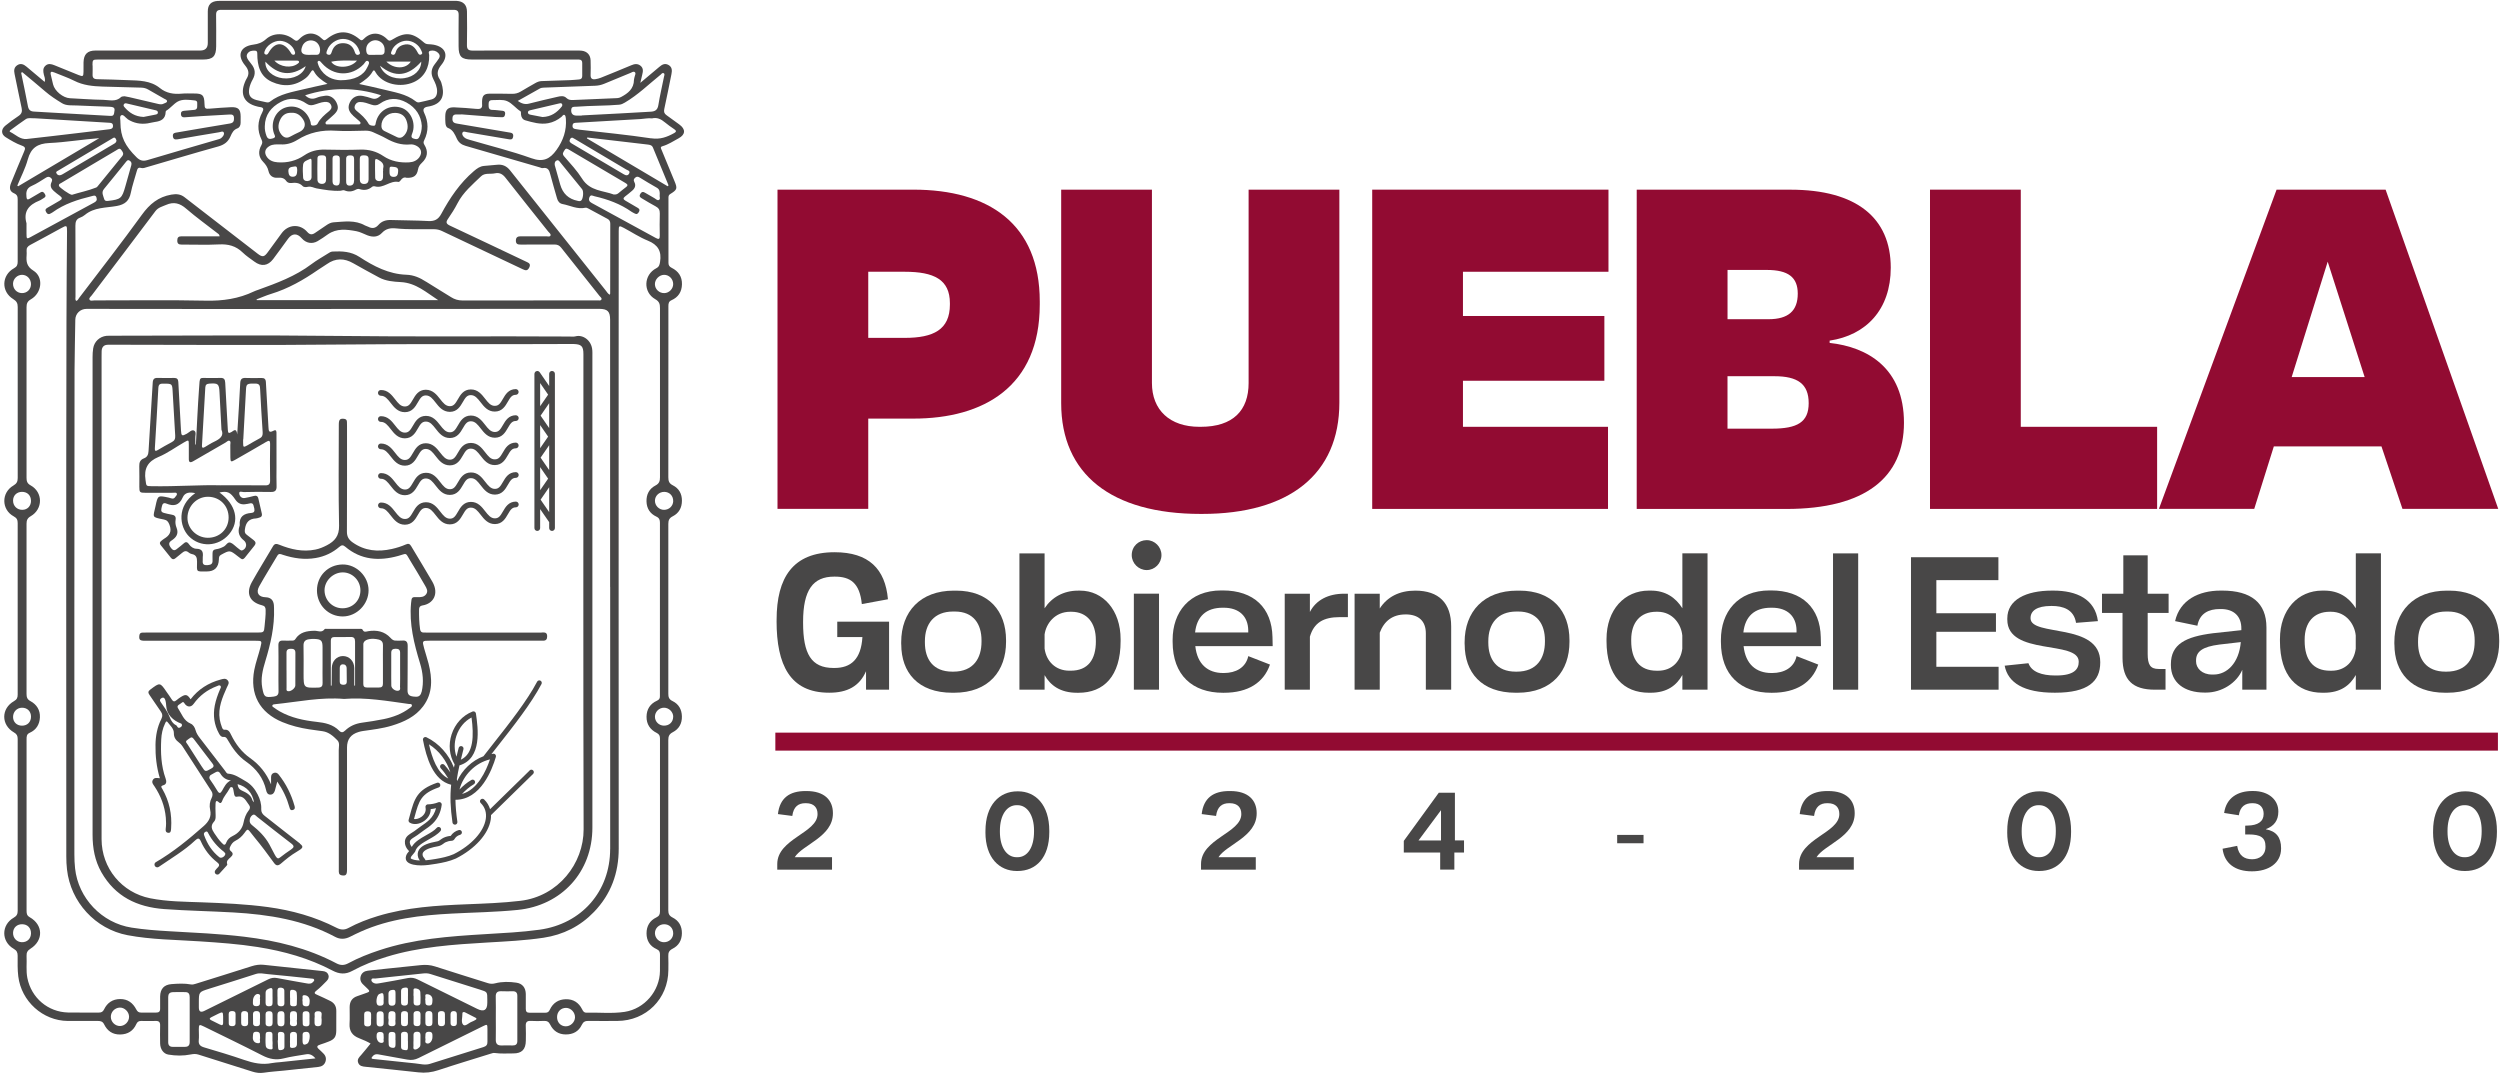
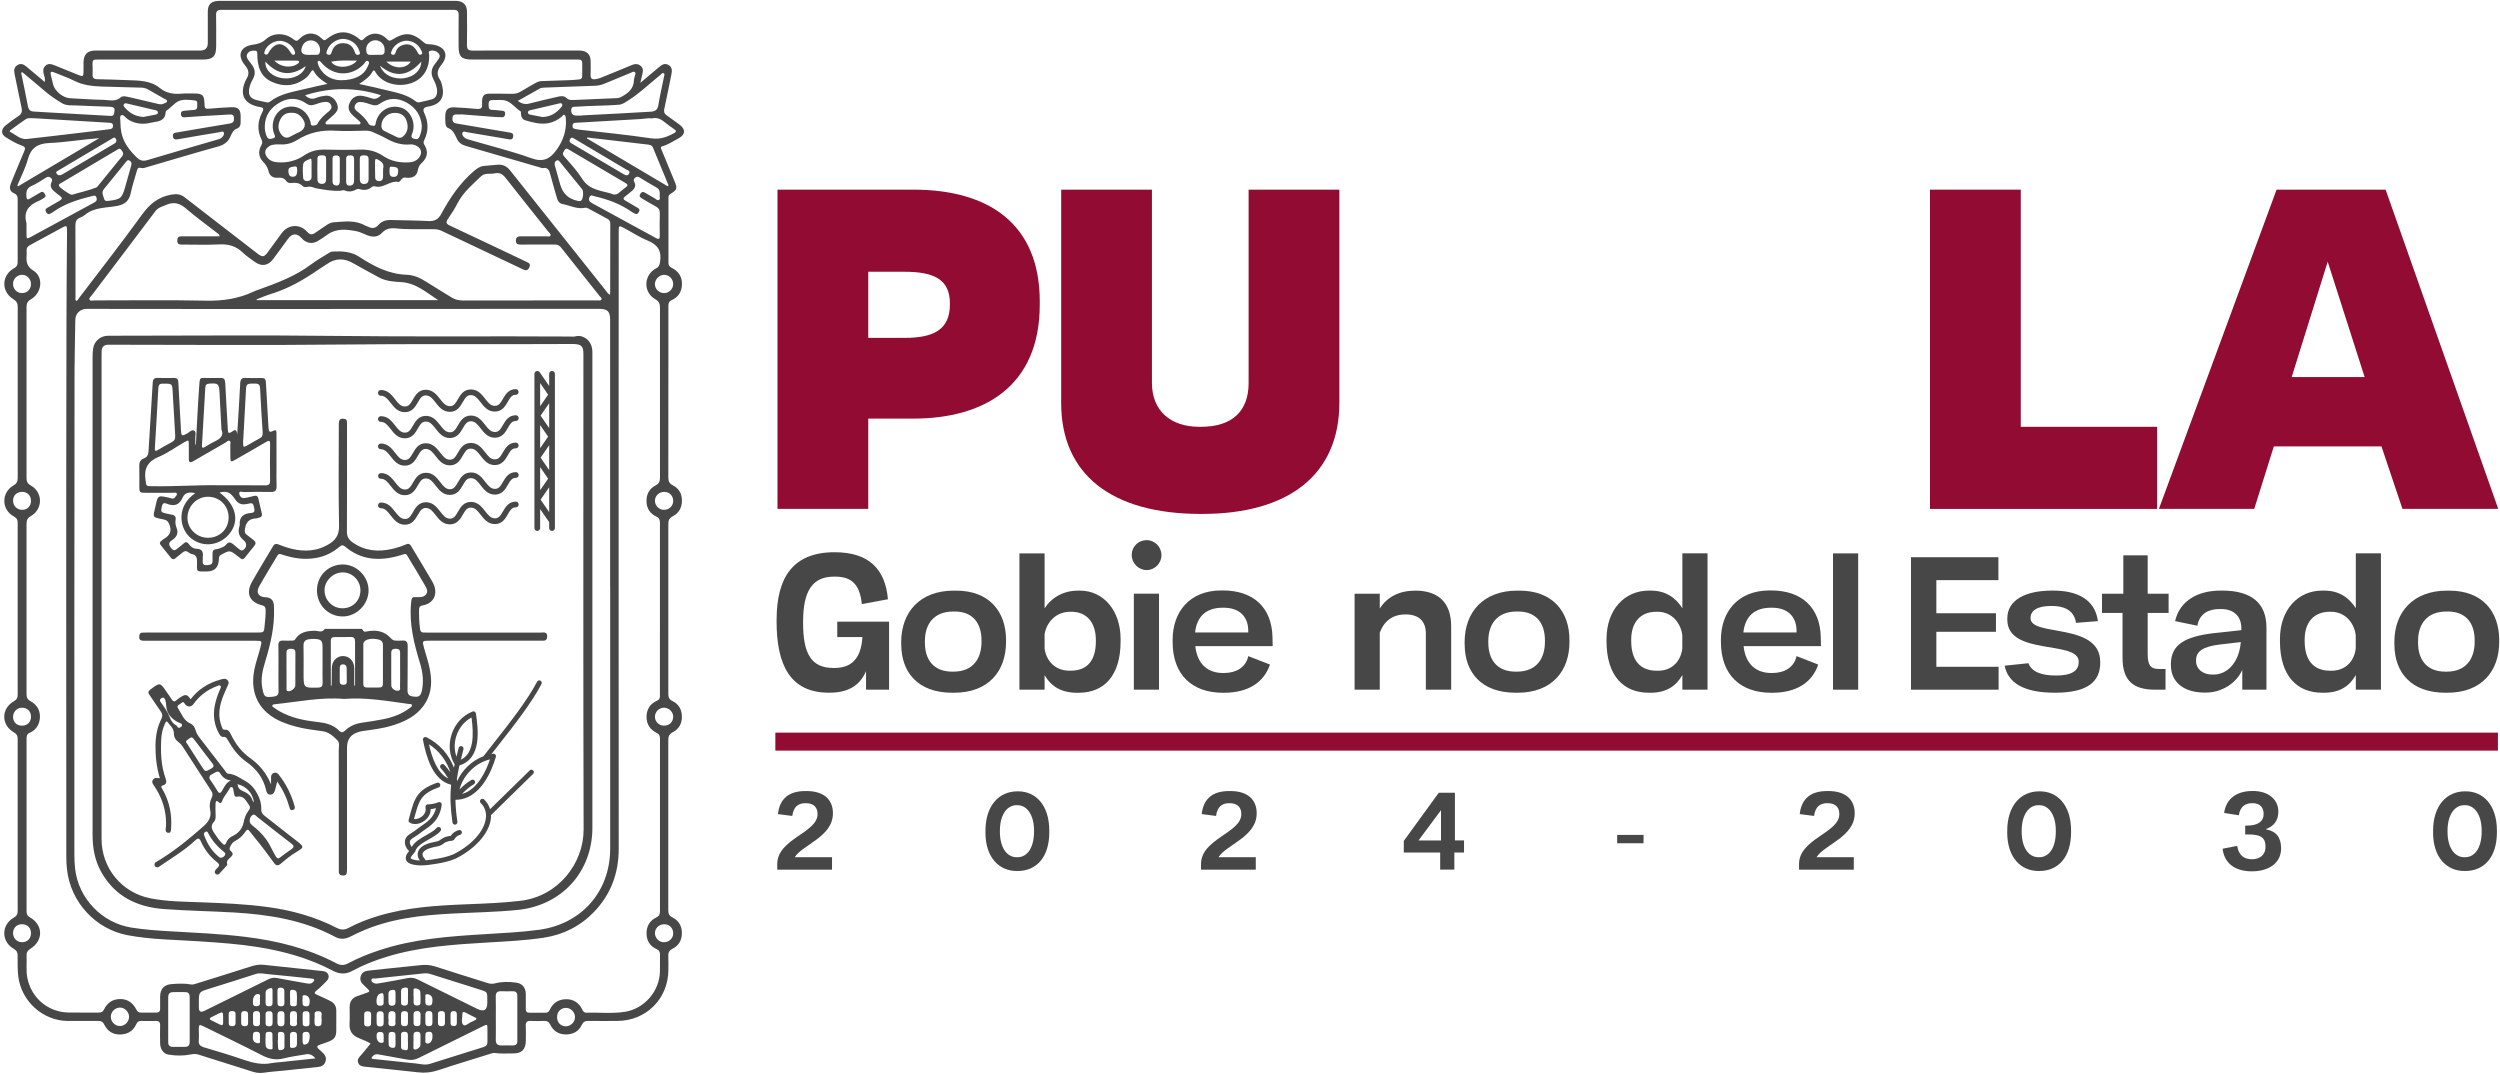
<svg xmlns="http://www.w3.org/2000/svg" id="Capa_2" data-name="Capa 2" viewBox="0 0 755.08 324.42">
  <defs>
    <style>
      .cls-1 {
        clip-path: url(#clippath);
      }

      .cls-2 {
        fill: none;
      }

      .cls-3 {
        fill: #484747;
      }

      .cls-4 {
        fill: #920b32;
      }
    </style>
    <clipPath id="clippath">
      <rect class="cls-2" width="755.08" height="324.42" />
    </clipPath>
  </defs>
  <g id="Capa_1-2" data-name="Capa 1">
    <g class="cls-1">
      <polygon class="cls-4" points="754.45 221.28 234.18 221.28 234.18 226.71 754.45 226.71 754.45 223.62 754.45 221.28" />
      <path class="cls-3" d="M200.09,44.16c1.77-.5,3.29-1.53,4.88-2.39,2.1-1.14,2.18-2.74,.2-4.18-1.28-.94-2.56-1.89-3.86-2.8-.69-.48-.86-1.01-.68-1.86,.77-3.51,1.46-7.03,2.17-10.54,.21-1.07,.24-2.12-.88-2.76-1.11-.64-1.98-.12-2.82,.6-1.79,1.53-3.59,3.03-5.7,4.79,.26-1.13,.41-1.84,.59-2.54,.25-.97,.35-1.91-.53-2.62-.89-.72-1.82-.57-2.81-.14-3.05,1.29-6.13,2.53-9.2,3.77-.5,.2-1.04,.33-1.57,.42-.99,.17-1.55-.16-1.5-1.3,.06-1.45,.04-2.91,0-4.36-.05-1.65-1.03-2.72-2.65-2.93-.58-.08-1.18-.06-1.77-.06-10.4,0-20.8-.02-31.2,.02-1.29,0-1.76-.38-1.73-1.7,.07-3.36,.05-6.73,.01-10.09-.02-2.01-1.11-3.1-3.11-3.22-.32-.02-.64-.01-.95-.01H66.8c-.36,0-.73,0-1.09,.02-2,.16-2.95,1.16-2.95,3.17-.02,3.18,0,6.36,0,9.54q0,2.26-2.26,2.27c-10.54,0-21.07,0-31.61,0-2.47,0-3.59,1.1-3.66,3.55-.03,.95,0,1.91-.01,2.86-.02,1.43-.16,1.52-1.5,.99-2.44-.98-4.88-1.99-7.32-2.97-.91-.36-1.84-.61-2.68,.16-.83,.76-.7,1.69-.48,2.66,.15,.66,.52,1.31,.25,2.23-1.93-1.62-3.71-3.15-5.53-4.64-.81-.67-1.71-1.09-2.74-.41-.99,.65-1.05,1.58-.82,2.65,.73,3.42,1.38,6.86,2.13,10.27,.24,1.09,0,1.8-.94,2.42-1.36,.91-2.69,1.87-3.95,2.9-1.37,1.11-1.35,2.62,.08,3.51,1.54,.96,3.12,1.91,4.82,2.52,1.24,.44,1.14,.89,.73,1.84-1.34,3.13-2.63,6.28-3.92,9.44-.63,1.54-.41,2.57,.87,3.13,.94,.41,1.13,.98,1.12,1.89-.02,6.27-.02,12.54,0,18.81,0,.9-.22,1.46-1.09,1.94-3.81,2.1-3.95,7.07-.25,9.33,.99,.61,1.36,1.24,1.35,2.38-.03,17.22-.03,34.44,0,51.66,0,1.07-.31,1.69-1.29,2.26-3.73,2.16-3.66,7.32,.11,9.33,.93,.5,1.17,1.08,1.17,2.04-.02,17.27-.02,34.53,0,51.8,0,.9-.24,1.47-1.1,1.95-3.95,2.24-3.95,7.21,0,9.47,.85,.48,1.1,1.04,1.1,1.95-.02,17.31-.02,34.62,0,51.93,0,.97-.29,1.54-1.18,2.05-3.83,2.19-3.83,7.23,0,9.42,.89,.51,1.17,1.1,1.17,2.06,0,2.09-.07,4.17,.19,6.26,.92,7.52,7.41,13.4,14.95,13.46,3.04,.02,6.09,.02,9.13,0,.85,0,1.43,.18,1.85,1.03,.98,2,2.58,3.12,4.89,3.06,2.26-.05,3.91-1.08,4.83-3.15,.31-.69,.75-.95,1.47-.94,1.45,.02,2.91,.04,4.36,0,1-.04,1.39,.36,1.36,1.36-.04,1.82-.04,3.64,0,5.45,.04,1.68,.99,3.1,2.48,3.35,2.24,.38,4.53,.41,6.76-.04,.84-.17,1.57-.21,2.37,.05,5.41,1.72,10.83,3.42,16.24,5.13,1.14,.36,2.26,.52,3.48,.33,2.01-.31,4.06-.43,6.09-.64,3.48-.36,6.95-.73,10.42-1.11,.98-.11,1.74-.59,2.08-1.54,.35-.99,.09-1.87-.69-2.6-.4-.37-.76-.78-1.18-1.13-.94-.78-.67-1.19,.37-1.5,.83-.24,1.63-.57,2.44-.87,1.74-.65,2.31-1.43,2.34-3.25,.03-2-.02-4,.01-6,.02-1.5-.65-2.49-1.99-3.11-1.24-.57-2.44-1.21-3.7-1.73-.93-.38-1.19-.63-.23-1.38,1.07-.83,2-1.84,2.97-2.8,.5-.5,.82-1.1,.56-1.85-.27-.8-.91-1.1-1.68-1.18-5.95-.64-11.91-1.27-17.86-1.9-1.23-.13-2.42,.04-3.62,.42-5.62,1.8-11.26,3.54-16.9,5.31-.48,.15-.95,.29-1.46,.2-1.94-.36-3.89-.25-5.84-.1-2.27,.17-3.41,1.42-3.46,3.72-.02,1.23-.03,2.45,0,3.68,.02,.88-.37,1.22-1.23,1.2-1.5-.03-3-.02-4.5,0-.73,.01-1.13-.28-1.47-.94-1.01-1.95-2.56-3.16-4.86-3.15-2.27,.02-3.9,1.11-4.87,3.12-.35,.73-.81,.98-1.59,.97-3.09-.03-6.18,.05-9.27-.02-6.1-.14-11.11-4.43-12.31-10.42-.44-2.21-.12-4.44-.24-6.66-.05-1.01,.27-1.62,1.18-2.19,3.98-2.5,3.86-7.21-.24-9.52-.92-.52-.94-1.22-.94-2.05,0-7.63,0-15.27,0-22.9,0-9.59,0-19.17,0-28.76,0-.84-.01-1.57,.98-2,1.98-.87,2.96-2.58,3.05-4.64,.1-2.17-.95-3.89-2.86-4.91-.98-.52-1.18-1.19-1.18-2.19,.02-17.13,.02-34.26,0-51.39,0-1.06,.28-1.7,1.27-2.27,3.74-2.16,3.72-7.25-.05-9.32-1.03-.57-1.22-1.26-1.22-2.29,.02-17.17,.02-34.35,0-51.52,0-1.11,.27-1.78,1.32-2.38,3.34-1.91,3.89-6.71,.76-8.65-2.02-1.26-2.2-2.69-2.06-4.59,.03-.45,.04-.91,0-1.36-.08-.89,.32-1.41,1.1-1.82,3.13-1.66,6.23-3.37,9.34-5.07,1.68-.93,1.79-.89,1.77,.99-.08,9.17-.15,18.35-.17,27.52-.12,53.75-.06,107.5-.05,161.26,0,1.32,.06,2.62,.21,3.94,1.1,9.84,8.56,17.99,18.3,19.84,7.2,1.36,14.53,1.37,21.82,1.86,5.84,.39,11.68,.79,17.46,1.71,7.9,1.25,15.54,3.38,22.64,7.13,2.04,1.08,3.9,1.19,5.93,.09,3.28-1.78,6.74-3.14,10.32-4.24,9.94-3.07,20.23-3.73,30.52-4.34,5.66-.33,11.33-.6,16.94-1.44,5.95-.89,11.1-3.48,15.25-7.8,5.11-5.31,7.47-11.74,7.46-19.16-.04-48.34-.02-96.69-.02-145.03,0-13.81,0-27.63,.02-41.44,0-1.67,.09-1.74,1.55-.96,2.41,1.28,4.7,2.82,7.21,3.83,3.09,1.24,4.26,3.22,3.72,6.46-.15,.88-.28,1.45-1.15,1.9-3.81,1.98-4.03,7.21-.31,9.33,1.25,.71,1.44,1.49,1.44,2.69-.02,17.04-.02,34.08,0,51.12,0,1.15-.24,1.89-1.36,2.47-1.89,.98-2.78,2.7-2.71,4.84,.06,2.09,1.07,3.67,2.95,4.54,.93,.43,1.11,1.01,1.11,1.91-.02,17.31-.01,34.62-.01,51.93,0,.14,0,.28,0,.41,.03,.66-.22,1.07-.87,1.36-2.07,.92-3.14,2.59-3.17,4.83-.03,2.26,1.07,3.92,3.07,4.91,.79,.39,.99,.91,.99,1.72-.02,17.4-.02,34.8,0,52.21,0,.87-.26,1.39-1.09,1.79-1.98,.95-2.98,2.63-2.97,4.82,0,2.2,1.02,3.86,3.04,4.76,.82,.37,1.04,.88,1.02,1.69-.03,1.63,0,3.27-.01,4.91-.06,6.05-4.67,11.44-10.67,12.35-3.83,.58-7.71,.14-11.56,.24-.73,.02-1-.48-1.28-1.03-1.02-2.02-2.66-3.08-4.92-3.03-2.24,.05-3.89,1.13-4.84,3.18-.28,.62-.66,.91-1.35,.9-1.59-.03-3.18-.02-4.77,0-.82,.01-1.14-.36-1.13-1.16,.02-1.5,.02-3,0-4.5-.03-1.88-1.01-3.16-2.85-3.42-2.12-.31-4.27-.35-6.36,.19-.81,.21-1.49,.19-2.24-.05-5.32-1.68-10.67-3.33-15.98-5.05-1.43-.46-2.84-.54-4.3-.39-3.34,.35-6.68,.69-10.02,1.04-1.98,.21-3.97,.4-5.95,.64-1.01,.12-1.84,.62-2.15,1.64-.31,1-.01,1.87,.78,2.58,.47,.43,.9,.9,1.37,1.32,.58,.52,.57,.85-.22,1.1-.99,.32-1.96,.73-2.95,1.04-1.61,.52-2.31,1.67-2.33,3.29-.02,1.68,.08,3.37-.03,5.04-.13,2.23,.85,3.61,2.89,4.39,1.35,.52,2.66,1.12,3.46,1.61-.92,1.12-1.83,2.31-2.82,3.42-.62,.7-1.31,1.32-.93,2.36,.38,1.05,1.34,1.15,2.24,1.24,5.32,.57,10.65,1.07,15.97,1.68,2.08,.24,4.01,0,6-.66,5.21-1.73,10.48-3.31,15.72-4.95,.43-.13,.9-.31,1.32-.24,1.86,.27,3.72,.12,5.58,.13,2.6,.02,3.79-1.22,3.81-3.86,.01-1.45,.06-2.91-.02-4.36-.06-1.16,.31-1.67,1.54-1.6,1.31,.08,2.63,.06,3.95,0,.92-.04,1.47,.25,1.9,1.14,.93,1.9,2.53,2.94,4.68,2.95,2.19,.01,3.9-.88,4.85-2.89,.44-.93,1.04-1.22,2.02-1.2,2.91,.05,5.81,.02,8.72,.01,8.69-.03,15.37-6.69,15.41-15.36,0-1.41,.05-2.82-.02-4.23-.05-1.07,.27-1.7,1.31-2.23,1.83-.92,2.77-2.53,2.8-4.64,.03-2.18-.93-3.82-2.81-4.77-1.04-.53-1.3-1.16-1.3-2.22,.03-17.13,.03-34.26,0-51.39,0-1.12,.28-1.81,1.35-2.36,1.88-.97,2.81-2.62,2.76-4.79-.05-2.11-.97-3.72-2.83-4.62-1.07-.51-1.28-1.19-1.27-2.24,.02-17.08,.02-34.17,0-51.25,0-1.12,.27-1.78,1.36-2.33,1.82-.93,2.74-2.56,2.75-4.67,.02-2.12-.91-3.75-2.74-4.67-1.16-.58-1.37-1.31-1.37-2.46,.03-14.13,.02-28.26,.02-42.39,0-3.09,0-6.18,0-9.27,0-.77,.08-1.41,.92-1.78,2.07-.91,3.12-2.53,3.18-4.81,.05-2.36-1.08-3.97-3.12-4.99-.65-.32-.96-.74-.96-1.48,.01-6.54,0-13.09,0-19.63,0-.45,.03-.86,.52-1.16,2.16-1.32,2.24-1.69,1.26-4.01-1.3-3.1-2.57-6.21-3.85-9.32-.18-.44-.54-.91,.31-1.14M95.01,307.43c.21-.64-.55-1.99,1.03-2.01,1.72-.02,.9,1.39,1.07,2.22,.09,.43,0,.89,0,1.34,0,.77-.47,.98-1.15,.97-.69-.01-.96-.38-.96-1.02,0-.45,0-.9,0-1.49m-31.9-8.79c4.72-1.49,9.45-2.93,14.15-4.47,1.25-.41,2.44-.06,3.63,.04,4.43,.39,8.84,.89,13.26,1.35,.27,.03,.59,0,.72,.28,.18,.38-.17,.56-.37,.79-.49,.55-1.11,.5-1.76,.39-2.99-.54-5.99-1.03-8.98-1.62-1-.2-1.86-.05-2.75,.39-6.43,3.19-12.86,6.36-19.3,9.53q-1.64,.81-1.64-1.05c0-.5,0-1,0-1.5,0-3.15,0-3.17,3.02-4.12m28.88,1.91c1.01,.07,1.67,.76,1.57,1.97-.06,.78-.06,1.46-1.14,1.4-1.46-.08-.81-1.22-1.08-1.93,.32-.47-.38-1.5,.65-1.43m1.52,7.15c0,.5,.02,1,0,1.5-.03,.58-.43,.75-.94,.75-.53,0-1.06-.07-1.1-.73-.05-1-.04-2-.03-3,0-.65,.43-.83,1.01-.83,.56,0,1.01,.17,1.05,.8,.04,.5,0,1,0,1.5m-2.08,5.87c0-.36-.01-.73,0-1.08,.02-.39,.15-.72,.59-.79,.45-.07,.92-.17,1.29,.2,.57,.56,.21,2.94-.48,3.31-1.01,.54-1.37,.33-1.41-.82-.01-.27,0-.54,0-.81h.02Zm-3.79,1.65c-.05-.35-.01-.72-.01-1.08h.01c0-.5,0-1,0-1.5-.02-.78,.41-1.01,1.11-1,.69,.01,.99,.34,.98,1,0,.86-.02,1.72,0,2.58,.02,.98-.58,1.25-1.39,1.27-1.03,.03-.63-.77-.7-1.28m1.06-5.29c-1.62,.01-.92-1.31-1.06-2.11-.08-.44,0-.9-.01-1.35-.02-.72,.28-1.08,1.04-1.08,.73,0,1.09,.31,1.07,1.05-.01,.45,0,.9,0,1.48-.25,.63,.61,2-1.03,2.02m-1.07-8.6c0-.41-.02-.82,0-1.22,.03-.46-.15-1.14,.57-1.18,.64-.03,1.38,.2,1.45,.95,.11,1.12,.07,2.26,.02,3.39-.02,.6-.54,.64-1.02,.64-.49,0-.95-.08-.99-.68-.04-.63,0-1.27,0-1.9h-.04m-3.64,11.4c-.05-.61-.03-1.1,.78-1.09,.68,0,1.17,.16,1.18,.96,0,1.18,0,2.36,0,3.54,0,.79-.58,.98-1.2,1.02-.77,.06-.69-.55-.73-1.04-.05-.63-.07-1.26-.1-1.9,.03,0,.05,0,.08,0,0-.5,.03-1,0-1.5m.86-2.77c-.78-.01-1.03-.43-1.02-1.13,.01-.77,.01-1.54,0-2.31,0-.8,.39-1.15,1.18-1.12,.82,.02,.95,.54,.94,1.2,0,.36,0,.72,0,1.09,0,.37,0,.73,0,1.09,.02,.76-.26,1.2-1.11,1.19m-1.01-8.95c0-.59,0-1.18,0-1.77,0-.56,.19-.97,.85-.97,.65,0,1.21,.18,1.23,.95,.03,1.26,.02,2.53,.02,3.8,0,.62-.35,.89-.95,.89-.61,0-1.1-.16-1.13-.87-.03-.68,0-1.36,0-2.03h-.02Zm-1.48,7.98c0,.68-.35,.97-1.02,.97-.62,0-1.07-.19-1.08-.9-.02-.9,0-1.81-.01-2.71,0-.69,.37-.94,1.03-.96,.72-.01,1.11,.27,1.09,1.03-.01,.45,0,.9,0,1.35h0c0,.41,0,.81,0,1.22m-1.05-5.07c-.75,0-1.08-.33-1.07-1.07,.01-1,0-2,.01-3,0-.93,.72-1.19,1.42-1.42,.49-.16,.66,.18,.67,.59,.02,.68,0,1.36,0,2.04h.01c0,.59-.01,1.18,0,1.77,.02,.73-.29,1.08-1.05,1.07m-1.02,8.42c.02-.68,.58-.7,1.1-.7,.5,0,.92,.14,.94,.72,.03,.72,0,1.44,0,2.16h.03c0,.41,.05,.82-.01,1.21-.07,.43,.31,1.2-.41,1.21-.67,.01-1.56-.23-1.64-1.11-.12-1.16-.07-2.34-.02-3.51m-1.68-10.44c-.19,.81,.42,2-1.14,2.02-1.25,0-1.01-.9-1.02-1.63-.01-1.14,.8-2.24,1.64-2.05,.96,.22,.26,1.14,.52,1.66m-.65,13.2c-1.01-.05-1.67-.76-1.53-1.95,.08-.7-.12-1.5,1.01-1.51,1.53-.02,1.02,1.13,1.17,1.98-.29,.45,.47,1.54-.64,1.49m-1.52-8.53c-.02-.76,.23-1.19,1.08-1.18,.86,0,1.08,.48,1.06,1.21-.01,.36,0,.72,0,1.08h-.03c0,.5,.02,.99,0,1.49-.04,.65-.5,.78-1.05,.78s-1-.17-1.02-.81c-.03-.85,0-1.71-.03-2.57m-1.47,2.43c0,.69-.38,.96-1.04,.95-.65,0-1.04-.26-1.06-.95-.01-.45,0-.9,0-1.36s0-.91,0-1.36c0-.62,.36-.88,.96-.89,.62,0,1.1,.17,1.12,.88,.03,.91,.02,1.81,.02,2.72m-3.79-2.69c0,.45,0,.9,0,1.35h-.01c0,.5,.02,.99,0,1.49-.03,.64-.46,.8-1.02,.8-.55,0-1.01-.14-1.03-.8-.03-.94-.01-1.89-.02-2.83,0-.71,.4-.93,1.04-.93s1.05,.21,1.05,.92m-3.76,2.46c.03,.83-.25,1.1-1.04,.67-.84-.45-1.7-.85-2.55-1.27-.6-.3-.61-.61,0-.91,.73-.36,1.45-.74,2.18-1.09,1.25-.6,1.36-.53,1.4,.84,0,.27,0,.54,0,.81,0,.32-.01,.63,0,.95m-7.35,2.3c.01-1.67,.1-1.72,1.55-1.01,5.9,2.9,11.83,5.75,17.68,8.75,2.09,1.08,4.08,1.46,6.39,.88,2.24-.57,4.54-.85,6.82-1.25q1.55-.28,2.79,1.25c-3.72,.39-7.22,.76-10.72,1.14-.81,.08-1.63,.11-2.43,.27-2.9,.59-5.63,0-8.38-.95-3.98-1.38-8.03-2.58-12.07-3.78-1.19-.35-1.77-.88-1.64-2.18,.11-1.03,.02-2.09,.02-3.13m-7.95-11.38c1.31-.04,2.63-.04,3.94-.01,1.02,.02,1.25,.71,1.25,1.58,0,2.22,0,4.44,0,6.66s-.02,4.53,0,6.8c.01,1.04-.44,1.5-1.47,1.49-1.22-.02-2.44,0-3.67,0-.89,0-1.34-.47-1.35-1.35,0-4.58,0-9.15,0-13.73,0-.88,.42-1.39,1.29-1.42m-15.9,4.64c1.43-.04,2.78,1.28,2.79,2.76,.01,1.49-1.25,2.79-2.73,2.81-1.48,.02-2.76-1.24-2.78-2.75-.02-1.5,1.2-2.77,2.72-2.82m77.17-8.78c4.82-.52,9.64-1.01,14.46-1.53,.74-.08,1.43-.06,2.14,.16,5.01,1.59,10.03,3.15,15.05,4.74,2.17,.68,2.17,.69,2.17,3v.95q0,3.35-3.04,1.85c-5.97-2.95-11.96-5.89-17.93-8.85-.97-.48-1.9-.68-3-.46-2.84,.58-5.71,1.06-8.56,1.56-.44,.08-.91,.16-1.34,.08-.55-.1-1.14-.51-1.14-1.02,0-.72,.76-.43,1.19-.48m30.26,12.49c-.35,.2-.71,.42-1.09,.55-.92,.32-2,1.56-2.62,.94-.76-.75-.21-2.24-.25-3.4-.01-.31,.13-.53,.67-.42,1.03,.52,2.21,1.1,3.37,1.72,.34,.18,.21,.46-.07,.62m-5.65-.37c0,.45,0,.9,0,1.35-.02,.61-.34,.89-.94,.89-.6,0-.95-.26-.96-.87-.02-.9-.01-1.8-.01-2.7,0-.67,.34-.97,1.02-.96,.63,.02,.88,.36,.89,.94,0,.45,0,.9,0,1.35m-3.58,1.09c.02,.77-.25,1.18-1.09,1.17-.88,0-1.06-.51-1.04-1.23,.01-.36,0-.72,0-1.08h.01c0-.45,0-.9,0-1.35,0-.72,.46-.89,1.08-.89,.66,0,1.02,.26,1.02,.95,0,.81-.01,1.62,.01,2.44m-5.94,4.77c.15-.8-.35-1.9,1.09-1.92,1.2-.01,1.07,.85,1.07,1.61,0,1.08-.76,2.1-1.59,1.94-1-.19-.32-1.12-.57-1.63m2.15-4.62c0,.76-.4,1.02-1.12,1.01-.67,0-1-.3-1-.97,0-.77,.01-1.53-.01-2.3-.03-.79,.16-1.31,1.11-1.29,.89,.03,1.04,.55,1.02,1.25,0,.32,0,.63,0,.95h0c0,.45,0,.9,0,1.35m-1.02-5.22c-1.55,.01-.93-1.2-1.17-1.96,.31-.48-.38-1.5,.58-1.46,.96,.04,1.73,.69,1.62,1.91-.06,.72,.06,1.5-1.03,1.51m-4.7,10.68h.01v-1.77c0-.77,.44-1.01,1.15-1,.7,.01,.97,.39,.96,1.04,0,.95,.01,1.9-.02,2.85,0,.26-.09,.58-.26,.75-.42,.41-.95,.86-1.54,.7-.53-.15-.26-.78-.3-1.21-.04-.45,0-.9,0-1.36m2.12-6.65h-.01c0,.45,.01,.9,0,1.35-.02,.64-.4,.84-.98,.84-.61,0-1.09-.14-1.1-.87-.02-.9-.01-1.8-.01-2.7,0-.78,.45-.99,1.14-.98,.69,0,.98,.35,.97,1.01,0,.45,0,.9,0,1.35m-.03-4.83c-.01,.65-.47,.8-1.03,.8-.56,0-1-.18-1.03-.82-.03-.68,0-1.36,0-2.03h-.03c0-.36-.04-.73,.01-1.08,.07-.47-.29-1.28,.55-1.25,.63,.03,1.43,.33,1.5,1.14,.1,1.07,.06,2.17,.04,3.25m-5.86,3.44c-.01-.69,.35-.96,1.01-.96,.62,0,1.07,.17,1.07,.89,0,.9,0,1.8,0,2.7,0,.69-.35,.95-1.01,.96-.73,.01-1.1-.28-1.08-1.03,.01-.45,0-.9,0-1.35h0c0-.41,0-.81,0-1.22m0,6.17c0-.73,.48-.89,1.1-.88,.58,0,.96,.24,.97,.87,0,.64,0,1.27,0,1.9h.02c0,.59,.02,1.18,0,1.77-.02,.49,.05,1.11-.73,1.01-.61-.08-1.35-.08-1.35-.99-.01-1.22,0-2.45,0-3.67m2.08-11.65v1.9c0,.69-.38,.95-1.03,.95-.65,0-1.05-.23-1.05-.93,0-1.13,0-2.26,0-3.39-.01-.94,.61-1.08,1.35-1.13,.91-.06,.72,.6,.74,1.11,.02,.5,0,.99,0,1.49h-.01Zm-5.88,6.89c-.09-.43,0-.9,0-1.35,0-.65,.27-1,.97-1.01,.69,0,1.15,.2,1.15,.98v1.51c-.23,.65,.62,2.09-1.11,2.05-1.62-.04-.82-1.38-.99-2.17m-.02-7.5c-.05-.97,.54-1.27,1.34-1.31,.92-.05,.75,.69,.79,1.25,.03,.36,0,.72,0,1.08,0,.4,0,.81,0,1.21,.01,.72-.18,1.23-1.04,1.25-.84,.02-1.1-.43-1.09-1.18,.01-.77,.03-1.53,0-2.29m.06,12.1c.02-.58,.47-.71,.97-.71,.55,0,1.03,.12,1.07,.77,.04,.54,0,1.09,0,1.64h.03c0,.41,.02,.82,0,1.23-.03,.54,.04,1.19-.77,1.17-.62-.01-1.23-.25-1.29-.96-.08-1.04-.05-2.08-.02-3.13m-2.05,2.58c-.92,.11-1.59-.78-1.59-1.93,0-.74,.07-1.37,1.06-1.36,1.46,.01,.96,1.11,1.1,1.92-.22,.43,.39,1.27-.57,1.38m-.62-11.22c-.22,0-.47-.06-.63-.18-.69-.51-.36-2.95,.43-3.34,1.06-.52,1.34-.35,1.37,.82,0,.22,0,.45,0,.78-.15,.7,.47,1.97-1.17,1.92m.14,1.68c1.01,0,1.04,.65,1.03,1.37,0,.27,0,.54,0,.81,0,.41-.01,.81,0,1.22,.03,.77-.25,1.18-1.09,1.18-.88-.01-1.06-.51-1.04-1.24,.01-.68,.02-1.36,0-2.03-.02-.77,.15-1.32,1.11-1.31m-2.79,2.29c0,.5,.02,1,0,1.49-.04,.65-.49,.79-1.04,.79s-1.01-.13-1.03-.79c-.03-.95,0-1.9-.01-2.85,0-.71,.41-.92,1.05-.92s1.05,.22,1.05,.93v1.35h-.01m33.99,8.5c-5.41,1.68-10.82,3.41-16.23,5.09-1.44,.45-2.89,.02-4.32-.13-4.24-.42-8.47-.89-12.7-1.34-.22-.02-.46,0-.64-.31,.48-.79,1.03-1.3,2.14-1.08,2.89,.57,5.81,1.01,8.7,1.57,1.21,.23,2.3,.08,3.41-.48,6.45-3.22,12.93-6.4,19.4-9.59,1.35-.67,1.38-.64,1.39,.89,0,1.27-.03,2.54,0,3.81,.03,.87-.35,1.32-1.16,1.57m10.19-1.82c0,1-.5,1.37-1.44,1.35-1.09-.02-2.18-.04-3.27,0-1.27,.05-1.83-.48-1.8-1.77,.05-2.18,.01-4.36,.01-6.54s.04-4.27-.02-6.4c-.04-1.26,.5-1.72,1.7-1.67,1.13,.05,2.27,.03,3.41,.01,.96-.02,1.41,.41,1.41,1.39-.01,4.54-.01,9.09,0,13.63m14.55-4.43c-1.49-.05-2.56-1.23-2.55-2.8,0-1.61,1.17-2.79,2.73-2.77,1.46,.02,2.73,1.37,2.69,2.87-.04,1.48-1.39,2.76-2.87,2.7M199.44,22.65c.3-.24,.56-.77,1-.54,.44,.23,.18,.74,.1,1.11-.57,2.85-1.24,5.68-1.7,8.54-.24,1.51-1.05,1.92-2.38,1.98-3.12,.15-6.24,.36-9.36,.53-3.8,.21-7.6,.39-11.4,.59v.05c-.45,0-.91-.02-1.36,0-1.31,.09-1.98-.61-1.79-1.92,.12-.85,.87-.72,1.39-.75,2.35-.15,4.7-.28,7.06-.32,2-.03,3.98-.14,5.97-.29,.67-.05,1.21-.32,1.76-.65,3.94-2.31,7.19-5.5,10.71-8.35m-45.58,17.39c-5.28-.89-10.55-1.8-15.83-2.69-.8-.13-1.36-.38-1.39-1.34-.02-.95,.28-1.48,1.32-1.41,.45,.03,.91,0,1.36,0,0-.02,0-.03,0-.04,3.43,.27,6.87,.54,10.3,.8,.68,.05,1.36,.07,2.04,.07,.74,0,.86-.53,.91-1.11,.04-.59-.31-.79-.83-.84-.99-.08-1.98-.26-2.98-.26-1.14,0-1.19-.69-1.19-1.54s.1-1.43,1.15-1.42c1.5,.02,3.11-.27,4.45,.31,1.54,.66,2.6,2.16,4.06,3.08,.17,.11,.1,.6,.12,.92,.07,.85,.5,1.55,1.28,1.78,2.26,.65,4.55,1.32,6.95,.88,1.5-.28,2.83-.95,4.01-1.92,.29-.24,.54-.82,.96-.54,.26,.17,.33,.73,.36,1.12,.26,3.5-.8,6.59-2.84,9.43-1.95,2.71-4.01,3.77-7.54,2.5-6.1-2.18-12.42-3.73-18.65-5.56-.47-.14-.98-.27-1.39-.54-.54-.36-1.04-.98-.83-1.58,.23-.63,.95-.26,1.45-.18,4.16,.69,8.32,1.39,12.48,2.11,.7,.12,1.23,.17,1.39-.76,.17-.98-.37-1.16-1.12-1.28m5.59-6.09c.02-.44,.42-.55,.78-.64,2.9-.69,5.81-1.37,8.72-2.05,.27-.06,.56-.13,.75,.12,.23,.29,.14,.62-.07,.88-1.42,1.75-3.12,3.01-5.76,3.12-1.02-.2-2.31-.43-3.59-.69-.39-.08-.85-.21-.83-.73m8.67,14.56c.51-.26,.76,.13,1.01,.44,2.24,2.73,4.47,5.47,6.69,8.22,.52,.65,.32,2.86-.27,3.41-.12,.11-.31,.18-.47,.19-.22,.01-.45-.05-.67-.1q-4.05-.83-5.21-4.9c-.58-2.05-1.15-4.1-1.66-5.91-.08-.77,.13-1.13,.58-1.36m7.72,5.53c-1.54-2.44-3.55-4.6-5.46-6.79-.71-.82-.22-1.25,.14-1.87,.42-.73,.87-.4,1.36-.12,5.67,3.35,11.34,6.7,17.01,10.04,.65,.39,.91,.72,.14,1.28-.77,.56-1.49,1.2-2.23,1.79-.32,.26-.68,.46-1.43,.41-3.13-1.2-7.17-1-9.53-4.73m12.47-1.43c-5.14-3.06-10.29-6.09-15.44-9.13-.58-.34-1.14-.65-.66-1.46,.14-.24,.3-.46,.73-.39,.19,.11,.48,.25,.74,.41,5.15,3.05,10.29,6.09,15.43,9.16,.43,.26,1.33,.39,.92,1.21-.4,.8-1.05,.6-1.72,.2m-8.69-26.68c1.02-.03,1.96-.23,2.9-.62,2.63-1.11,5.28-2.19,7.92-3.27,.41-.17,.87-.54,1.27-.24,.44,.33,.09,.84,0,1.27-.06,.36-.23,.71-.23,1.06-.03,2.7-1.79,4.08-3.91,5.2-.37,.2-.75,.31-1.16,.33-4.44,.19-8.87,.38-13.31,.57-.74,.03-1.42-.02-2.01-.6-.78-.77-1.76-.59-2.7-.37-2.87,.66-5.75,1.32-8.6,2.06-1.21,.31-2.21,.02-3.42-.81,2.37-1.34,4.53-2.57,6.71-3.77,.34-.18,.78-.24,1.18-.25,5.12-.2,10.23-.4,15.35-.56M27.93,19.77c.01-1.72,.06-1.78,1.74-1.79,3.82,0,7.63,0,11.45,0,6.72,0,13.44,0,20.16,0,3.04,0,4-.96,4.01-4,0-3.14,.04-6.27-.02-9.4-.02-1.15,.32-1.61,1.54-1.61,23.39,.03,46.78,.03,70.17,0,1.21,0,1.57,.45,1.55,1.61-.05,3.13-.02,6.27-.02,9.4,0,3.15,.86,4,4.07,4,10.31,0,20.62,0,30.93,0,.45,0,.91,0,1.36,.01,.68,0,.98,.36,.98,1.02,0,1.32-.01,2.63,0,3.95,0,.68-.33,.99-.98,1.04-.86,.06-1.72,.17-2.57,.2-2.9,.11-5.81,.2-8.71,.29-.71,.02-1.33,.27-1.92,.61-1.45,.84-2.93,1.65-4.36,2.53-.85,.52-1.72,.73-2.71,.71-2.22-.05-4.45-.06-6.68-.05-1.71,0-2.27,.58-2.32,2.29,0,.27-.03,.55,0,.82,.17,1.36-.53,1.6-1.71,1.49-2.21-.21-4.43-.38-6.65-.47-1.97-.08-2.73,.7-2.76,2.67-.01,.68-.01,1.36,.05,2.04,.05,.6,.2,1.29,.78,1.51,1.54,.59,2.07,1.96,2.68,3.26,.54,1.16,1.41,1.8,2.63,2.15,7.46,2.14,14.92,4.32,22.37,6.49,.3,.09,.64,.29,.91,.23,1.67-.31,2.02,.74,2.34,2.03,.6,2.38,1.34,4.72,1.99,7.08,.25,.92,.76,1.58,1.69,1.75,2.29,.43,4.45,1.67,6.91,1.11,.23-.05,.54,.07,.77,.19,1.96,1.05,3.92,2.11,5.88,3.17,.58,.31,.84,.77,.84,1.44-.02,7.04-.02,14.08-.03,21.12,0,.09-.05,.17-.11,.36-.57-.26-.85-.8-1.19-1.23-9.66-12.1-19.31-24.21-28.94-36.34-1.04-1.3-2.28-1.86-3.91-1.69-1.31,.14-2.62,.24-3.93,.35-1.25,.1-2.16,.78-3.09,1.57-4.22,3.6-7.25,8.11-9.85,12.93-.91,1.68-2.04,2.25-3.91,2.15-3.76-.21-7.53-.18-11.29-.31-1.5-.05-2.79,.35-3.78,1.49-.88,1.01-1.88,1.17-3.05,.56-.32-.17-.69-.24-1.01-.41-3.01-1.71-6.25-1.15-9.44-.95-.83,.05-1.57,.43-2.25,.91-1.12,.78-2.27,1.51-3.38,2.29-.88,.61-1.59,.6-2.35-.28-2.23-2.57-5.81-2.33-7.79,.44-1.38,1.92-2.78,3.82-4.18,5.72-1.05,1.42-1.59,1.51-3.02,.41-5.69-4.38-11.36-8.77-17.03-13.16-1.69-1.31-3.38-2.6-5.07-3.92-1.2-.93-2.46-1.03-3.97-.77-3.93,.68-6.56,2.85-8.88,6.06-6.15,8.5-12.61,16.77-18.96,25.12-.26,.34-.4,.82-.93,.93-.33-.41-.18-.88-.18-1.31-.01-7.13,.02-14.27-.03-21.4,0-1.18,.24-2.02,1.43-2.45,.5-.18,1.01-.47,1.42-.81,2.81-2.36,6.38-2.11,9.66-2.71,2.45-.45,3.75-1.55,4.23-4,.44-2.22,1.22-4.37,1.81-6.57,.19-.71,.41-1.16,1.29-.91,.63,.18,1.25-.1,1.86-.28,7.15-2.08,14.28-4.23,21.46-6.22,1.79-.5,2.97-1.39,3.69-3.06,.43-1,.89-1.96,2.06-2.39,.67-.24,.98-.92,.99-1.66,0-.64,.01-1.27,.01-1.91-.01-2.23-.71-2.93-2.98-2.83-2.08,.09-4.16,.25-6.24,.43-1.49,.13-1.67,.01-1.7-1.46-.07-2.61-.58-3.12-3.13-3.11-1.27,0-2.55-.07-3.81,.05-2.4,.22-4.62-.15-6.52-1.69-2.87-2.32-6.3-2.26-9.69-2.39-3.08-.12-6.17-.24-9.25-.29-1.08-.02-1.46-.45-1.4-1.48,.05-.9,0-1.81,.01-2.72m100.72,65.37c-1.83-1.19-3.74-2.04-5.94-2.11-5.34-.18-9.88-2.57-14.19-5.38-2.57-1.67-5.26-1.76-8.08-1.63-.58,.03-1.03,.34-1.48,.63-1.65,1.05-3.37,2-4.92,3.17-4.86,3.68-10.48,5.73-16.12,7.77-.43,.15-.87,.29-1.28,.49-4.59,2.2-9.4,2.89-14.51,2.78-11.22-.24-22.44-.07-33.66-.08-.51,0-1.23,.29-1.49-.27-.21-.46,.39-.86,.68-1.25,6.41-8.47,12.86-16.93,19.23-25.43,.86-1.14,2.04-1.37,3.19-1.88,2.37-1.05,4.2-.54,6.13,1.14,3.02,2.61,6.27,4.94,9.43,7.4,.24,.19,.57,.3,.65,.93h-1.57c-3.32,0-6.63,.02-9.95,0-.94,0-1.28,.4-1.27,1.32,.01,.9,.43,1.18,1.27,1.18,3.77-.02,7.55,.15,11.31-.05,2.8-.15,5.13,.45,7.16,2.43,1.06,1.04,2.34,1.87,3.54,2.76,2.11,1.57,4.08,1.33,5.68-.76,1.55-2.02,3-4.11,4.51-6.15,1.25-1.69,2.74-1.72,4.13-.12,1.27,1.46,3.11,1.83,4.79,.85,1.06-.61,2.06-1.32,3.07-2.03,2.7-1.9,5.68-1.52,8.64-.97,1.14,.21,2.21,.82,3.31,1.24,1.61,.61,3.17,.6,4.41-.73,1.18-1.27,2.58-1.53,4.19-1.36,3.85,.4,7.71,.2,11.57,.25,.84,.01,1.6,.18,2.36,.54,8.12,3.85,16.26,7.68,24.38,11.54,.84,.4,1.45,.57,1.98-.49,.55-1.13-.1-1.4-.91-1.78-7.68-3.63-15.34-7.3-23.03-10.89-1.21-.57-1.28-1.07-.56-2.1,1.03-1.49,2.01-3.03,2.84-4.65,1.71-3.32,4.52-5.66,7.13-8.17,1.14-1.09,2.78-.57,4.18-.88,1.39-.31,2.36,.26,3.24,1.4,4.25,5.44,8.58,10.81,12.87,16.22,.29,.36,.91,.72,.64,1.23-.21,.38-.84,.17-1.28,.17-2.54,.02-5.09,.02-7.63,0-.89,0-1.49,.2-1.52,1.26-.02,1.11,.6,1.25,1.48,1.24,3.41-.02,6.82,.01,10.22-.02,.85,0,1.43,.27,1.97,.94,3.85,4.89,7.74,9.74,11.61,14.62,.24,.31,.74,.59,.57,1.01-.21,.52-.8,.26-1.22,.31-.18,.02-.36,0-.55,0-13.4,0-26.8-.01-40.2,.02-1.29,0-2.38-.32-3.45-1-2.49-1.58-5.05-3.06-7.53-4.66m3.65,5.56h-54.81c-.02-.08-.04-.16-.06-.23,1.46-.55,2.89-1.2,4.38-1.65,5.19-1.58,9.81-4.23,14.23-7.29,.86-.59,1.77-1.11,2.62-1.71,2.62-1.86,5.25-1.83,7.99-.25,2.55,1.48,5.16,2.85,7.75,4.27,2.06,1.12,4.39,1.29,6.6,1.41,4.59,.24,7.76,3.18,11.3,5.46M18.58,55.21c3.74-2.24,7.49-4.45,11.24-6.68,1.8-1.06,3.58-2.15,5.39-3.19,.44-.26,.92-.74,1.42-.06,.43,.59,.9,1.13,.25,1.92-2.48,3.01-4.93,6.05-7.4,9.08-.11,.14-.25,.29-.41,.35-2.45,.98-5.04,1.48-7.34,2.21-.73-.03-3.79-2.22-3.91-2.67-.17-.65,.42-.74,.77-.95m-1.57-2.93c-.2-.47,.28-.6,.57-.78,5.41-3.22,10.82-6.43,16.24-9.64,.3-.17,.63-.5,.97-.17,.21,.2,.29,.54,.38,.72-.03,.61-.42,.81-.76,1.02-5.14,3.05-10.29,6.09-15.43,9.13-.27,.16-.57,.32-.87,.36-.5,.08-.9-.21-1.09-.64m21.53-16.28c1.85,1.18,3.85,1.57,5.99,1.26,.76-.11,1.51-.34,2.27-.44,1.8-.23,3.15-.9,3.21-2.98,0-.13,.04-.32,.13-.38,1.3-.78,2.28-2.09,3.49-2.78,1.45-.83,3.45-.55,5.21-.35,.98,.11,.65,1.03,.7,1.66,.05,.66-.17,1.14-.96,1.19-.99,.06-1.98,.2-2.98,.27-.66,.05-1.01,.32-.98,1.02,.03,.68,.4,.99,1.05,.95,1.72-.11,3.44-.26,5.15-.36,2.8-.17,5.61-.33,8.41-.48,.71-.04,1.39-.02,1.42,.99,.04,.92-.12,1.54-1.23,1.72-5.33,.87-10.64,1.79-15.96,2.7-.63,.11-1.33,.14-1.27,1.06,.06,.96,.56,1.17,1.47,1.01,4.15-.74,8.32-1.43,12.48-2.12,.5-.08,1.23-.49,1.45,.13,.21,.58-.31,1.21-.8,1.62-.3,.24-.74,.34-1.12,.45-7.05,2.06-14.12,4.09-21.16,6.2-1.36,.41-2.28,.14-3.27-.83-3.53-3.48-4.85-6.18-4.89-10.49,.07-.68-.35-1.87,.23-2.2,.67-.38,1.29,.72,1.95,1.14m-1.15-4.41c.17-.35,.46-.41,.8-.33,2.95,.7,5.91,1.39,8.86,2.09,.32,.08,.61,.26,.63,.62,.03,.48-.35,.6-.71,.67-1.28,.26-2.57,.51-3.61,.71-2.61-.11-4.37-1.29-5.83-3.02-.18-.22-.29-.47-.16-.75m2.28,18.35c-.62,2.14-1.21,4.28-1.81,6.42-1.02,3.61-1.37,3.91-5.15,4.35-.09,.01-.18,.02-.27,.03-.46,.04-.83-.1-.96-.57-.27-1.01-.95-1.99-.05-3.07,1.94-2.33,3.83-4.71,5.75-7.07,.26-.32,.5-.65,.76-.95,.32-.35,.58-.91,1.2-.53,.53,.32,.7,.78,.52,1.4M16.39,21.88c2.01,.85,4.09,1.53,6.02,2.51,2.72,1.39,5.61,1.66,8.56,1.76,3.9,.12,7.79,.23,11.69,.32,.79,.02,1.5,.21,2.18,.62,1.6,.95,3.23,1.84,4.84,2.77,.3,.17,.77,.28,.77,.68,0,.5-.56,.51-.89,.71-.59,.35-1.19,.29-1.84,.13-2.86-.69-5.74-1.35-8.61-2.02-.48-.11-.98-.19-1.5-.29-.34,.07-.81,.02-1.02,.23-1.62,1.58-3.61,.88-5.43,.85-3.35-.05-6.7-.32-10.04-.48-2.07-.1-4.6-2.16-5.09-4.18-.23-.92-.42-1.86-.66-2.78-.27-1.04,.06-1.23,1.01-.83m-9.99,.09c.11-.05,.23-.11,.35-.16,2.29,1.92,4.61,3.81,6.86,5.76,1.59,1.38,3.34,2.52,5.12,3.6,1.37,.84,3,.61,4.52,.69,3.26,.18,6.53,.22,9.79,.38,1.61,.08,1.76,.41,1.43,1.97-.17,.81-.59,.83-1.27,.79-5.75-.34-11.5-.65-17.26-.97-1.9-.11-3.8-.23-5.71-.33-1.05-.06-1.58-.52-1.79-1.63-.62-3.38-1.36-6.73-2.05-10.1m-3.3,17.89c-.37-.18-.02-.47,.18-.62,1.5-1.1,2.99-2.21,4.53-3.25,.76-.51,1.68-.21,2.62-.27,7.46,.45,15.01,.91,22.56,1.36,.57,.03,1.09,.08,1.15,.84,.06,.79-.39,1.04-1.05,1.12-3.14,.38-6.29,.77-9.44,1.14-5.17,.61-10.34,1.23-15.52,1.8-2.02,.22-3.39-1.33-5.02-2.12m2.13,16.21c1.08-2.63,2.43-5.19,3.17-7.91,.96-3.5,2.93-4.8,6.53-4.96,5-.22,9.97-1.1,15.05-1.46-8.16,4.84-16.32,9.68-24.48,14.52-.09-.07-.18-.13-.28-.2m4.15,225.86c-.03,1.62-1.17,2.71-2.79,2.66-1.54-.05-2.68-1.29-2.63-2.86,.05-1.54,1.17-2.58,2.74-2.57,1.62,.01,2.71,1.13,2.68,2.77m0-65.46c0,1.62-1.1,2.72-2.72,2.72-1.57,0-2.68-1.08-2.7-2.6-.01-1.58,1.15-2.8,2.68-2.82,1.61-.03,2.74,1.09,2.74,2.7m0-65.2c0,1.57-1.06,2.7-2.58,2.73-1.62,.03-2.85-1.17-2.84-2.8,0-1.52,1.11-2.61,2.67-2.63,1.63-.02,2.74,1.07,2.74,2.7m0-65.43c0,1.57-1.2,2.74-2.77,2.7-1.53-.04-2.68-1.28-2.65-2.86,.03-1.45,1.27-2.65,2.73-2.66,1.5,0,2.7,1.25,2.69,2.82m.08-14.32c-1.38,.75-1.42,.71-1.43-.92,0-1.04,0-2.09,0-3.13-1.04-3.63,.77-5.63,3.93-6.88,.46-.18,.85-.52,1.29-.76,.56-.3,.68-.66,.33-1.21-.32-.52-.66-.88-1.31-.5-1.09,.65-2.19,1.28-3.29,1.93-.61,.36-.88,.24-.96-.5-.15-1.48-.05-2.68,1.61-3.4,1.49-.64,2.84-1.6,4.24-2.45,.52-.32,.95-.42,1.48,0,.57,.44,.46,.86,.2,1.42-.47,1.01-.09,1.87,.69,2.55,.61,.54,1.25,1.06,1.91,1.53,.74,.53,.71,.96-.07,1.4-1.22,.7-2.42,1.44-3.65,2.12-.62,.34-.88,.66-.46,1.38,.41,.68,.84,.73,1.44,.34,.15-.1,.32-.17,.47-.27,3.56-2.59,7.65-3.89,11.86-4.91,.57-.14,1.15-.43,1.43,.44,.25,.76-.04,1.14-.71,1.5-6.35,3.42-12.68,6.88-19.02,10.32m174.87,184.93c0,12.8-8.62,22.61-21.33,24.37-5.49,.76-11.02,1.01-16.54,1.35-10.74,.65-21.48,1.41-31.8,4.84-3.24,1.07-6.41,2.32-9.41,3.94-1.24,.67-2.33,.69-3.59,.03-8.72-4.6-18.12-6.87-27.84-8.04-7.48-.9-15.01-1.22-22.52-1.65-3.84-.22-7.69-.5-11.51-1.1-8.99-1.4-16.11-8.89-17.07-17.9-.15-1.41-.21-2.8-.21-4.21,0-48.75-.03-97.49,.05-146.24,.01-5.08,.18-10.16,.23-15.24,.02-1.87,1.5-3.29,3.38-3.29,14.53,.01,29.07,.05,43.6,.04,36.83,0,73.66-.03,110.49-.05,.27,0,.55,0,.82,0,2.48,.03,3.24,.79,3.24,3.29,0,26.89,0,53.79,0,80.68h.02c0,26.4,0,52.79,0,79.18m9.73-196.42c1.33,.79,2.64,1.6,4.01,2.32,.92,.48,1.28,1.12,1.25,2.17-.07,2.23-.05,4.45-.01,6.68,.02,1.01-.27,1.21-1.17,.71-5.45-2.99-10.91-5.96-16.37-8.94-1-.54-1.98-1.1-2.99-1.63-.76-.4-1.05-.93-.7-1.78,.38-.88,1-.38,1.5-.27,4.01,.92,7.83,2.3,11.22,4.7,.3,.21,.64,.34,.96,.52,.58,.34,.91,.07,1.21-.42,.33-.52,.3-.93-.25-1.25-1.25-.74-2.5-1.49-3.76-2.2-.7-.4-.82-.77-.11-1.3,.72-.54,1.42-1.13,2.11-1.72,.85-.72,1.22-1.6,.65-2.65-.3-.55-.15-.91,.28-1.29,.46-.42,.87-.33,1.35-.04,1.71,1.04,3.41,2.09,5.15,3.06,.95,.53,.96,1.34,.89,2.41-.08,.32,.32,1.02-.25,1.31-.46,.24-.89-.31-1.32-.54-.91-.51-1.82-1.02-2.71-1.57-.63-.39-1.09-.52-1.56,.26-.52,.86,.07,1.14,.62,1.46m9.31,221.87c0,1.53-1.23,2.71-2.81,2.7-1.45,0-2.67-1.21-2.71-2.68-.04-1.49,1.2-2.73,2.76-2.75,1.58-.02,2.76,1.14,2.75,2.72m0-65.36c-.03,1.59-1.18,2.68-2.81,2.66-1.48-.02-2.68-1.2-2.7-2.65-.02-1.51,1.24-2.78,2.75-2.77,1.5,.01,2.8,1.31,2.77,2.77m0-65.16c-.05,1.48-1.23,2.61-2.75,2.63-1.51,.02-2.78-1.25-2.77-2.76,.01-1.5,1.27-2.68,2.84-2.67,1.57,.02,2.72,1.22,2.67,2.8m0-65.57c.01,1.44-1.23,2.71-2.66,2.74-1.55,.04-2.83-1.16-2.86-2.68-.03-1.45,1.29-2.81,2.75-2.84,1.51-.03,2.76,1.22,2.77,2.78m-1.41-29.8c-.09,.09-.17,.18-.25,.27-8.13-4.82-16.27-9.64-24.4-14.46,.04-.09,.07-.18,.11-.27,4.03,.47,8.06,.93,12.1,1.41,2.03,.24,4.05,.48,6.07,.71,.69,.08,1.35,.16,1.67,.93,1.57,3.81,3.14,7.61,4.71,11.41m-5.24-14.2c-7.17-1.08-14.39-1.77-21.6-2.61-.36-.04-.71-.14-1.08-.17-.66-.07-1.13-.28-1.08-1.08,.06-.87,.68-.83,1.28-.86,6.42-.37,12.85-.74,19.27-1.11,1.13-.06,2.25-.35,3.45-.2,1.51-.38,2.76,.23,3.93,1.22,.86,.73,1.81,1.37,2.74,2.01,.64,.44,.84,.75,0,1.22-2.16,1.2-4.23,1.97-6.9,1.56" />
      <path class="cls-3" d="M178.89,105.79c-.18-2.98-2.83-4.81-5.06-4.21-.6,.16-1.27,.07-1.9,.06-23.38-.15-46.76,.11-70.15-.18-22.89-.28-45.78-.06-68.66-.06-.32,0-.64,0-.95,.03-2.09,.22-3.72,1.74-4.03,3.82-.13,.85-.18,1.72-.18,2.58-.02,4.54,0,9.08,0,13.63,0,43.57,0,87.14,0,130.7,0,3.96,.68,7.78,2.66,11.28,4.18,7.36,10.79,10.53,18.97,11.13,6.97,.51,13.96,.62,20.93,1.02,10.7,.62,21.12,2.26,30.72,7.38,1.46,.78,2.96,.73,4.45-.02,1.09-.55,2.2-1.09,3.32-1.59,8.75-3.91,18.07-4.93,27.48-5.43,6.61-.35,13.23-.44,19.83-1.1,13.32-1.33,22.6-11.47,22.6-24.85,0-23.67,0-47.34,0-71.01,0-23.85,0-47.7,0-71.55,0-.55,.02-1.09-.02-1.63m-21.76,166.29c-5.37,.64-10.76,.82-16.15,1.04-9.08,.36-18.14,.9-26.91,3.57-3.05,.93-6.01,2.07-8.82,3.58-1.24,.67-2.34,.6-3.6-.04-6.53-3.35-13.51-5.28-20.76-6.27-6.62-.9-13.27-1.18-19.94-1.43-5.2-.19-10.44-.2-15.59-1.22-8.59-1.71-14.68-9.1-14.69-17.84-.02-24.31,0-48.61,0-72.92V107.63c0-.54-.01-1.09,.02-1.63,.07-1.17,.65-1.86,1.88-1.87,.5,0,1-.01,1.5-.01,22.48,0,44.96,.2,67.44-.05,23.39-.26,46.77-.03,70.15-.17,.5,0,1,0,1.5,0,2.45,.06,3.04,.65,3.04,3.08,0,47.84-.08,95.68,.06,143.52,.03,10.22-7.59,20.22-19.12,21.58" />
      <path class="cls-3" d="M74.48,23.76c-.21,.34-.38,.73-.53,1.11-1.51,3.7-.16,6.35,3.7,7.28,.26,.06,.53,.15,.8,.17,1.19,.12,1.28,.64,.75,1.63-1.44,2.7-1.56,5.47-.2,8.24,.29,.59,.28,1.06-.05,1.65-1.02,1.8-.89,3.58,.5,5.01,.82,.84,1.39,1.68,1.65,2.84,.3,1.34,1.3,2.11,2.71,2,1.1-.08,1.98-.01,2.67,1.01,.29,.43,.93,.65,1.47,.58,1.3-.16,2.47-.11,3.47,.93,.37,.38,1.06,.33,1.58,.21,1-.22,1.79,.34,2.65,.49,2.38,.41,4.79,.86,7.23,.7,.39-.03,.75-.28,1.18-.1,1.17,.5,2.31,.39,3.4-.22,.38-.2,.75-.3,1.17-.16,1.35,.43,2.6,.26,3.71-.67,.26-.22,.57-.26,.9-.17,2.58,.71,4.55-1.84,7.11-1.34,.18,.04,.5-.25,.64-.46,.48-.73,1.09-1.06,1.84-.78,2.08,.07,3.09-.62,3.41-2.48,.15-.88,.55-1.46,1.17-2.04,1.75-1.64,2-3.48,.75-5.48-.32-.51-.28-.87-.03-1.36,1.36-2.75,1.29-5.52-.02-8.27q-.72-1.51,.94-1.84c.27-.05,.54-.1,.8-.15,4.13-.91,4.48-3.84,3.45-7.1-.11-.34-.27-.68-.47-.98-1.07-1.61-.72-2.95,.48-4.42,2.31-2.84,1.25-5.42-2.36-6.09-.53-.1-1.08-.12-1.62-.15-.47-.02-.86-.14-1.23-.47-3.53-3.13-5.74-3.33-9.77-.84-.57,.35-.88,.34-1.37-.16-2.16-2.23-4.96-2.28-7.08-.13-.5,.51-.74,.56-1.3,.09-3.27-2.73-6.52-2.76-9.85-.08-.55,.44-.84,.58-1.42-.01-2.13-2.14-4.76-2.16-6.84-.02-.68,.71-1.02,.79-1.83,.14-2.49-2-6.04-2.07-8.29-.05-1.16,1.04-2.33,1.47-3.83,1.66-4,.52-5.04,3.23-2.48,6.3,1.07,1.28,1.35,2.52,.45,3.97m32.11,11.15c.64,.58,1.3,1.13,1.94,1.7,.2,.18,.43,.39,.33,.69-.11,.32-.43,.29-.7,.29-3.04,0-6.08,0-9.12,0-.26,0-.59,.06-.71-.25-.14-.36,.15-.6,.38-.8,.73-.68,1.52-1.3,2.23-2,1.22-1.21,1.37-2.1,.68-3.55-.67-1.39-1.97-2.24-3.37-2.07-.89,.11-1.81,.27-2.64,.62-1.36,.57-2.44,.26-3.46-.75,7.66-2.47,15.24-2.46,22.94-.01-.83,.8-1.63,1.36-2.84,.93-.85-.3-1.74-.53-2.62-.71-1.75-.36-3.2,.36-3.95,1.89-.74,1.51-.46,2.74,.93,4m-13.99-3.55c.66,.47,1.27,.55,2.03,.36,1.14-.29,2.22-.82,3.41-.91,.83-.06,1.54,.13,1.92,.96,.38,.83-.08,1.4-.66,1.88-1.3,1.07-2.58,2.13-3.38,3.68-.3,.58-1,.64-1.57,.61-.62-.03-.48-.69-.59-1.08-.96-3.43-4.19-5.36-7.42-4.4-3.13,.93-4.78,4.51-3.63,7.86,.19,.55,.77,1.17-.29,1.5-.87,.27-1.56,.33-1.96-.74-.35-.96-.56-1.91-.51-2.93,.05-3.45,1.92-5.78,4.81-7.32,2.66-1.41,5.34-1.23,7.83,.53m-2.15,8.52c-.93,.46-1.89,.88-2.79,1.4-1.13,.64-2,.28-2.72-.63-1.07-1.36-1.06-2.85-.39-4.35,.65-1.44,1.76-2.27,3.42-2.2,1.64-.12,2.76,.75,3.58,2.03,.96,1.48,.48,2.97-1.11,3.76m-2,13.52c-1.09,.05-1.29-.74-1.36-1.61-.1-1.36,.99-1.32,1.81-1.48,.93-.18,.8,.58,.86,1.12-.07,.92-.02,1.92-1.31,1.98m5.65-.02c0,.83-.45,1.26-1.24,1.32-.75,.05-1.28-.36-1.32-1.07-.08-1.3-.17-2.64,0-3.92,.14-1.04,1.28-1.31,2.1-1.7,.41-.19,.44,.33,.45,.63,.02,.81,0,1.63,0,2.44,0,.77,0,1.54,0,2.3m4.39-2.31c0,1.04,0,2.09,0,3.13,0,.78-.33,1.33-1.19,1.35-.87,.02-1.41-.43-1.42-1.3-.04-2.13-.04-4.26,0-6.39,.02-.99,.81-.91,1.5-.93,.71-.02,1.13,.25,1.12,1.02,0,1.04,0,2.08,0,3.13m4.12,3.65c0,.69-.13,1.33-1,1.32-.74-.01-1.18-.46-1.18-1.21-.01-2.31,0-4.62,0-6.93,0-.69,.38-.95,1.04-.96,.7-.01,1.15,.22,1.15,.99,0,1.22,0,2.45,0,3.67h0c0,1.04,0,2.08,0,3.13m4.31-.14c0,.93-.42,1.49-1.36,1.48-.94,0-1.04-.7-1.03-1.43,0-1.09,0-2.18,0-3.27,0-1.09,.03-2.18,0-3.27-.03-.9,.41-1.18,1.25-1.17,.8,0,1.16,.3,1.15,1.12-.02,2.18-.01,4.35,0,6.53m4.36-.31c0,.88-.5,1.32-1.38,1.3-.83-.02-1.24-.5-1.25-1.29-.02-1.09,0-2.17,0-3.26h-.01c0-.99,.02-1.99,0-2.99-.02-.83,.37-1.12,1.16-1.11,.78,.02,1.5,.06,1.5,1.1,0,2.08,.01,4.16,0,6.24m4.4-3.43c-.06,.25,0,.54,0,.81h-.04c0,.68,.05,1.36-.01,2.03-.06,.68-.49,1.06-1.19,1.04-.68-.02-1.15-.39-1.17-1.07-.05-1.67-.05-3.34-.04-5.01,0-.7,.37-.71,.89-.41,1.02,.58,1.94,1.2,1.57,2.62m3.17,2.59c-1.26,0-1.27-.87-1.26-1.87,.11-.43-.28-1.37,.79-1.2,.75,.12,1.91-.02,1.82,1.28-.05,.83-.1,1.78-1.35,1.79m7.82-6.03c-.76,1.09-1.86,1.56-3.14,1.64-2.79,.16-5.44-.31-7.8-1.9-2.11-1.42-4.38-2.03-6.94-1.95-3.58,.12-7.17,.09-10.76,0-2.26-.05-4.31,.45-6.18,1.73-2.42,1.65-5.1,2.31-8.01,2.11-1.26-.09-2.42-.46-3.22-1.52-.99-1.32-.69-2.6,.75-3.42,.96-.54,2.01-.48,3.27-.48,1.71,.15,3.51-.35,5.11-1.35,3.59-2.26,7.45-3.07,11.67-2.77,2.98,.21,5.99,0,8.98-.02,.78,0,1.53,.14,2.24,.47,1.31,.62,2.67,1.16,3.93,1.88,2.27,1.28,4.62,2.07,7.27,1.81,.74-.08,1.44,.14,2.08,.52,1.26,.75,1.57,2.04,.73,3.25m-11.51-9.37c-.05-2.18,1.81-3.97,4.13-3.93,1.71,.03,2.9,.78,3.45,2.35,.56,1.58,.5,3.13-.7,4.46-.61,.67-1.34,.92-2.2,.5-1.26-.61-2.52-1.23-3.79-1.84-.65-.31-.88-.84-.9-1.54m11.46,3.34c-.28,.59-.63,.75-1.3,.61-1.01-.22-1.31-.5-.86-1.62,1.27-3.16-.44-6.97-3.37-7.84-3.51-1.05-6.85,.95-7.62,4.56-.09,.4-.06,.91-.61,.9-.58,0-1.26-.06-1.58-.63-.88-1.59-2.22-2.74-3.6-3.86-.49-.4-.79-.88-.54-1.55,.27-.7,.75-1.12,1.53-1.13,1.26-.02,2.4,.45,3.56,.83,.87,.28,1.63,.27,2.43-.3,2.6-1.86,5.36-1.86,8.09-.37,2.89,1.58,4.42,4.08,4.62,7.06-.02,1.39-.3,2.38-.75,3.34m2.99-24.65c-.01-.47-.47-1.19,.35-1.38,.87-.19,1.72,0,2.38,.67,.47,.48,.59,1.04,.22,1.61-.41,.65-.89,1.26-1.35,1.87-1.03,1.37-1.15,2.81-.39,4.34,.6,1.22,1.22,2.44,1.17,3.86-.03,1.17-.54,2.03-1.69,2.35-1.22,.34-2.47,.59-3.7,.87-.39,.09-.73-.04-1.02-.27-2.97-2.35-6.64-2.79-10.13-3.69-2.23-.57-4.48-1.02-7-1.58,1.71-1.14,3.15-2.14,4.05-3.74,.45-.79,.73-.09,.93,.25,2.13,3.6,7.51,4.74,11.53,2.92,3.09-1.4,4.75-4.32,4.64-8.1m-14.86,3.14c4.56,3.85,8.66,3.11,12.47-1.23-.04,2.61-2.15,4.57-5.11,5-3.3,.49-6.42-1.05-7.36-3.78m3.54-4.49c.57-1.65,2.61-3.02,4.46-3.04,1.89-.02,3.77,1.21,4.48,2.98,.15,.37,.56,.9-.04,1.18-.58,.27-.86-.2-1.11-.69-1.02-2.02-2.51-2.76-4.37-2.19-1.12,.34-1.9,1.05-2.21,2.19-.16,.58-.47,.94-1.05,.72-.64-.23-.29-.77-.16-1.15m5.76,3.27c-1.39,2.28-5.1,2.34-7.38,0h7.38Zm-12.29-5.93c1.02-.69,2.19-.69,3.21,0,1.04,.7,1.29,1.82,1.16,3.02-.07,.59-.46,.86-1.04,.86-.59,0-1.18,0-1.77,0v.02c-.18,0-.36,.02-.54,0-.79-.1-1.86,.38-2.12-.88-.25-1.21,.08-2.31,1.11-3.01m-12.98,2.51c.6-1.88,2.76-3.43,4.77-3.44,2.23-.01,4.3,1.48,4.92,3.57,.12,.39,.5,.92-.14,1.17-.63,.24-1-.11-1.19-.74-.48-1.57-1.48-2.57-3.19-2.7-1.89-.15-3.18,.71-3.77,2.58-.18,.6-.38,1.06-1.08,.88-.83-.22-.49-.83-.33-1.32m9.02,3.11c-1.85,2.36-6.48,2.47-7.79,.34,2.55-.55,5.1-.31,7.79-.34m-10.58,.8c3.53,3.97,8.95,4.08,12.6,.29,.39-.4,.72-1.39,1.41-.88,.5,.38-.01,1.18-.27,1.74-1.14,2.52-3.82,3.98-8.14,3.98-2.18-.07-4.86-.98-6.42-3.97-.19-.36-.31-.75-.43-1.14-.08-.26-.15-.55,.17-.71,.24-.12,.44,.02,.61,.17,.17,.15,.31,.33,.46,.5m-5.89-5.22c.6-1.39,2.18-2.03,3.63-1.46,1.28,.5,2.01,2.14,1.59,3.51-.15,.48-.47,.63-.9,.63-.63,.01-1.26,0-1.89,0v.02h-.68c-1.95,0-2.52-.89-1.74-2.7m.98,6.11c-.68,2.52-3.74,4.05-6.95,3.66-2.89-.35-5.4-2.32-5.22-5.02,3.74,4.08,7.74,4.57,12.17,1.36m-2.7-1.68c.27,0,.59,.01,.68,.32,.09,.31-.2,.47-.41,.63-1.87,1.42-5.24,1.07-7.03-.95,2.44,0,4.6,0,6.76,0m-9.7-2.81c.51-1.7,2.74-3.22,4.66-3.16,1.97,.06,3.97,1.52,4.45,3.25,.04,.13,.07,.26,.11,.4-.04,.59-.42,.66-.86,.49-.18-.07-.32-.3-.43-.49-2.11-3.49-4.8-3.5-6.77,0-.24,.43-.51,.66-.96,.45-.44-.2-.3-.59-.2-.94m-5.11,.61c.52-.74,1.37-.83,2.2-.8,.59,.02,.69,.39,.69,.92,0,3.59,.8,6.86,4.39,8.5,3.57,1.62,7.06,1.33,10.25-1.13,.7-.54,1.18-1.25,1.64-1.98,.23-.37,.55-.6,.81-.09,.84,1.63,2.27,2.66,4.11,3.82-2.62,.58-4.82,1.04-7.01,1.57-3.6,.87-7.33,1.42-10.38,3.81-.36,.28-.75,.25-1.17,.15-.97-.23-1.96-.4-2.92-.66-1.86-.5-2.49-1.53-2.15-3.45,.18-.99,.57-1.92,1.06-2.79,.94-1.67,.75-3.21-.45-4.66-.29-.35-.55-.72-.82-1.08-.49-.66-.8-1.39-.27-2.13" />
      <path class="cls-3" d="M163.5,191.06c-11.4,0-22.8,0-34.2,0-.45,0-.91,0-1.36-.01-.65,0-.97-.34-1.06-.99-.28-1.99-.34-3.98-.31-5.98,.01-.7,.28-1.09,1-1.21,3.33-.51,5.1-3.53,3.02-7.17-2.08-3.62-4.29-7.17-6.42-10.77-.41-.69-.85-.82-1.56-.5-1.37,.61-2.81,1.05-4.27,1.38-4.21,.95-8.19,.59-11.84-1.99-1.18-.84-1.73-1.75-1.72-3.26,.06-10.58,.03-21.17,.03-31.76,0-.46-.01-.91-.02-1.36,0-.61-.31-.89-.91-.95-1.18-.13-1.55,.24-1.55,1.75,0,10.18-.14,20.36,.08,30.53,.06,3.09-1.3,4.69-3.72,5.94-1.1,.57-2.21,1.04-3.43,1.28-3.81,.78-7.4-.05-10.9-1.46-.8-.32-1.39-.44-1.92,.48-2.1,3.61-4.34,7.15-6.37,10.8-1.89,3.4-.68,6.07,3.05,7,.83,.21,1.09,.6,1.11,1.41,.06,1.65-.19,3.26-.32,4.89-.15,1.87-.26,1.94-2.15,1.94-11.13,0-22.25,0-33.38,0-.45,0-.91,.01-1.36,.02-.6,.01-.88,.31-.94,.92-.13,1.24,.16,1.54,1.71,1.54,11.13,0,22.26,0,33.38,0,1.99,0,1.98,0,1.49,1.98-.57,2.29-1.41,4.51-1.86,6.83-1.4,7.31,1.6,12.9,8.47,15.75,2.62,1.09,5.34,1.76,8.13,2.19,1.34,.21,2.7,.38,4.04,.57,1.88,.27,3.2,1.47,4.45,2.73,.82,.83,.41,2,.42,3.01,.03,5.77,.02,11.54,.02,17.31,0,6.27,0,12.54,0,18.81,0,.7-.13,1.51,.93,1.68,1.19,.19,1.55-.17,1.55-1.68,0-12.32,0-24.63,0-36.94,0-2.47,1.14-3.99,3.55-4.7,.43-.13,.88-.23,1.33-.29,2.92-.42,5.86-.75,8.69-1.62,3.67-1.12,7.08-2.7,9.44-5.86,2.96-3.97,2.75-8.4,1.61-12.91-.39-1.54-.91-3.04-1.33-4.58-.62-2.28-.6-2.3,1.72-2.3,10.94,0,21.89,0,32.84,0,.45,0,.91-.02,1.36,0,.95,.02,1.26-.5,1.24-1.39-.03-1.3-.98-1.08-1.76-1.08m-39.8,22.84c-2.33,1.76-5.01,2.74-7.83,3.32-2.17,.45-4.37,.77-6.57,1.08-1.95,.28-3.67,1.02-5.08,2.39-.61,.6-1.15,.66-1.75,.05-1.87-1.91-4.28-2.42-6.81-2.69-3.9-.43-7.71-1.22-11.18-3.17-.59-.33-1.15-.73-1.7-1.12-.24-.17-.66-.32-.51-.7,.12-.31,.53-.32,.84-.35,6.94-.72,13.81-2.19,20.79-1.59,6.64-.53,13.08,.63,19.55,1.52,.34,.05,.84-.1,.95,.34,.11,.46-.37,.68-.68,.92m-37.19-11.38c0-1.77,.03-3.54,0-5.31-.02-.98,.48-1.23,1.36-1.24,.9,0,1.34,.3,1.33,1.26-.03,3.27,0,6.53-.02,9.8,0,.86-1.35,1.9-2.19,1.76-.62-.1-.46-.6-.46-.97-.02-1.77-.01-3.54-.01-5.31m10.9,3.7c.02,1.01-.27,1.46-1.38,1.49-4.37,.1-4.37,.14-4.37-4.22,0-2.81,.05-5.63-.02-8.44-.03-1.21,.51-1.78,1.61-1.94,.53-.08,1.08-.12,1.62-.1,2.12,.07,2.52,.48,2.52,2.58,0,1.63,0,3.27,0,4.9,0,1.91-.03,3.81,.01,5.72m9.8,.9h-.23c0-1.77,.02-3.56,0-5.32-.03-2.08-1.52-3.62-3.44-3.61-1.87,.02-3.28,1.52-3.34,3.55-.04,1.27-.06,5.38-.06,5.38h-.24c0-4.53,0-9.06,0-13.59,0-.74,.35-1.08,1.08-1.08,1.63,0,3.27,.03,4.9-.02,1.01-.03,1.34,.43,1.34,1.4-.03,4.4,0,8.89,0,13.29m-2.49-1.32c.02,.72-.28,1.08-1.04,1.07-.72,0-1.11-.28-1.1-1.03,0-1.35,0-2.7,.01-4.05,0-.6,.24-1.08,.92-1.1,.7-.02,1.11,.39,1.16,1.06l.04,4.05Zm10.91-5.17c0,1.95-.02,3.9,0,5.84,.01,.86-.32,1.25-1.2,1.22-1.22-.03-2.44-.02-3.66,0-.74,0-1.07-.32-1.07-1.06,.01-3.98,0-7.97,.01-11.96,0-.14,0-.28,.05-.4,.28-.98,1.87-1.5,3.85-1.21,1.07,.16,2.06,.43,2.03,1.87-.04,1.9-.01,3.81-.01,5.71m5.15,6.59c-.02,.51,.33,1.29-.57,1.44-.87,.14-2.03-.72-2.05-1.53-.04-1.72-.02-3.45-.02-5.18,0-1.54,.03-3.09,0-4.63-.03-1.02,.42-1.35,1.39-1.35,.93,0,1.31,.38,1.29,1.31-.03,1.72,0,3.45,0,5.17,0,1.59,.03,3.18-.02,4.77m6.5,1.76c-.36,1.53-1.23,1.6-2.5,1.43-1.26-.16-1.77-.63-1.74-1.99,.08-4.4,0-8.81,.05-13.22,.02-1.32-.44-1.83-1.73-1.69-.58,.06-1.18-.01-1.77,.01-.72,.03-1.15-.24-1.68-.82-1.79-1.97-4.16-2.45-6.73-2.03-.66,.11-1.28,.46-1.72-.45-.17-.37-.74-.25-1.14-.25-3.18,0-6.35,0-9.53,0-.27,0-.69-.07-.79,.08-.88,1.23-2.03,.46-3.07,.49-2.27,.05-4.44,.39-5.79,2.55-.27,.43-.67,.42-1.07,.42-.86,.01-1.73,.05-2.58,0-1.05-.06-1.47,.36-1.45,1.43,.05,2.32,.02,4.63,.02,6.95h0c0,2.32-.03,4.63,.02,6.95,.02,1.04-.44,1.45-1.42,1.58-2.75,.35-2.97,.15-3.49-2.62-.52-2.79,.11-5.42,.91-8.03,1.59-5.23,2.84-10.52,2.64-16.05-.01-.32-.01-.64-.04-.95q-.23-2.29-2.52-2.35c-2.12-.06-2.98-1.39-1.92-3.29,1.74-3.13,3.66-6.17,5.48-9.26,.48-.81,1.06-.46,1.65-.27,3.24,1.06,6.53,1.55,9.92,.97,2.71-.46,5.11-1.59,7.17-3.38,.65-.56,1.1-.6,1.74-.06,4.79,4.07,10.24,4.41,16.03,2.81,2.83-.78,2.04-1.16,3.63,1.42,1.55,2.51,3.04,5.06,4.52,7.61,.45,.78,.94,1.64,.28,2.54-.64,.88-1.63,.91-2.59,.87-1.74-.06-1.79,0-1.96,1.82-.6,6.29,.9,12.26,2.71,18.18,.86,2.82,1.17,5.66,.49,8.59" />
      <path class="cls-3" d="M42.08,146.97c0,1.74,.13,1.87,1.85,1.87,2.82,0,5.63-.02,8.44-.01,.35,0,.82-.15,1.01,.2,.23,.43-.24,.73-.44,1.06-.55,.89-1.31,.35-1.96,.21-3.32-.71-3.31-.72-4.02,2.62-.73,3.42-1.28,3.22,2.55,3.99,.93,.19,1.32,.64,1.68,1.6,.78,2.05,.03,3.22-1.61,4.2-.31,.18-.58,.44-.87,.66-.48,.36-.58,.77-.17,1.27,1.03,1.27,2.06,2.54,3.07,3.82,.43,.54,.85,.59,1.38,.15,.66-.55,1.35-1.07,2.01-1.63,.62-.53,1.22-.74,1.93-.15,.27,.23,.62,.44,.96,.5,1.37,.24,1.64,1.08,1.62,2.35-.05,3.22-.35,2.92,2.9,2.92q3.57,.01,3.7-3.64c.02-.55,0-1.04,.62-1.38,2.67-1.45,2.67-1.47,5.1,.44,.25,.2,.52,.37,.76,.58,.54,.47,.95,.35,1.37-.18,.95-1.22,1.93-2.41,2.89-3.62,.48-.61,.43-1.15-.21-1.64-.72-.55-1.42-1.14-2.15-1.67-.59-.44-.62-.91-.52-1.64,.26-2.04,1.23-3.19,3.34-3.27,.35-.01,.7-.17,1.05-.26,.66-.17,.87-.58,.71-1.23-.35-1.5-.7-3.01-1.04-4.51-.18-.81-.67-.98-1.42-.77-.87,.24-1.76,.44-2.65,.6-1.06,.2-1.66-.65-1.71-1.36-.07-.88,.91-.42,1.38-.43,2.72-.07,5.45-.09,8.17-.03,1.32,.03,1.78-.49,1.73-1.77-.07-1.86-.02-3.72-.02-5.59,0-3.4,0-6.81-.01-10.22,0-.56,.07-1.43-.91-.91-1.41,.75-1.45,0-1.51-1.1-.23-4.53-.55-9.06-.78-13.59-.05-.96-.46-1.26-1.35-1.25-1.59,.03-3.18,.06-4.77-.01-1.16-.05-1.57,.38-1.63,1.56-.24,5.02-.58,10.05-.91,15.49-.24-2.13-1.12-1.07-1.71-.73-.8,.46-1.07,.41-1.12-.6-.24-4.76-.56-9.51-.79-14.27-.05-1.02-.38-1.51-1.45-1.45-1,.05-2-.02-3,.01-3.57,.1-3.17-.8-3.47,3.38-.4,5.56-.63,11.13-.94,16.7-.06,.01-.13,.02-.19,.03,0-.58,.04-1.17,0-1.75-.07-.84,.42-2-.3-2.44-.75-.46-1.52,.51-2.25,.91-1.46,.8-1.67,.69-1.76-.96-.26-4.89-.55-9.78-.81-14.67-.04-.86-.41-1.22-1.26-1.21-1.63,.02-3.27,.05-4.9-.01-1.08-.04-1.51,.31-1.57,1.46-.39,6.88-.87,13.76-1.26,20.64-.06,1.09-.4,1.83-1.42,2.21-1.1,.42-1.42,1.23-1.38,2.37,.07,2.04,.01,4.09,.02,6.13m32.46,5.28c1.83-.45,1.89-.36,2.27,1.38,.18,.85-.14,1.26-.89,1.31-2.3,.17-3.73,1.12-3.52,3.67,.02,.17-.08,.35-.13,.52q-.74,2.45,1.34,4.08c1.12,.88,.91,2.48-.39,3.02-.31,.13-.53-.01-.75-.17-.29-.21-.57-.44-.86-.67-.69-.52-1.3-1.27-2.07-1.5-.83-.24-1.25,.87-1.97,1.23-.74,.38-1.5,.68-2.31,.78-.8,.1-1.09,.53-1.07,1.28,.02,.68-.04,1.36,0,2.04,.07,1.05-.4,1.4-1.43,1.48-1.13,.1-1.65-.18-1.53-1.36,.04-.36-.03-.73,.01-1.09,.17-1.45-.09-2.46-1.9-2.49-.92-.01-1.74-.6-2.27-1.37-.58-.85-1.08-.75-1.73-.12-.49,.47-1.06,.85-1.59,1.29-.7,.58-1.25,1.07-2.08-.01-.8-1.05-.81-1.72,.31-2.39,.15-.09,.29-.22,.43-.33q1.72-1.36,.93-3.37c-.31-.78-.45-1.6-.31-2.41,.19-1.09-.32-1.47-1.28-1.61-.76-.12-1.51-.31-2.26-.51-1.14-.3-.76-1.12-.62-1.87,.15-.8,.49-1.32,1.37-.95,2.25,.93,3.89,.58,4.95-1.86,.66-1.52,2.09-1.67,3.78-1.28-5.66,3.9-4.78,10.09-1.95,12.99,3.41,3.5,8.95,3.21,12.17-.59,3.31-3.91,2.15-8.93-2.9-12.6,2.35-.52,3.29-.1,4.79,2.15q1.24,1.85,3.45,1.31m-11.73-2.17c3.59,0,6.29,2.74,6.25,6.32-.04,3.5-2.77,6.11-6.33,6.07-3.35-.04-6.14-2.81-6.1-6.07,.03-3.49,2.8-6.32,6.18-6.32m10.68-17.34c.27-5.07,.53-10.14,.83-15.21,.09-1.58,.41-1.67,2.85-1.64,1.35,.02,1.36,.8,1.41,1.79,.22,4.3,.47,8.6,.76,12.9,.06,.88-.12,1.46-.94,1.88-1.25,.64-2.44,1.4-3.67,2.09-1.18,.66-1.28,.6-1.29-.71,0-.36,0-.73,0-1.09h.05m-11.47-15.7c.05-.81,.43-1.08,1.2-1.14,2.67-.2,2.97,.06,3.09,2.68,.17,3.62,.38,7.25,.59,11.24,.86,1.89-.54,2.84-2.27,3.66-.94,.44-1.81,1.03-2.72,1.56-.55,.32-.95,.39-.9-.48,.34-5.84,.69-11.68,1.01-17.52m-14.18,.11c.08-1.55,1.16-1.17,1.98-1.24,2.09,0,2.21,.14,2.32,2.13,.24,4.52,.5,9.05,.79,13.57,.06,.93-.18,1.53-1.05,1.97-1.45,.74-2.85,1.59-4.26,2.41-.64,.38-.89,.25-.84-.52,.37-6.11,.74-12.21,1.06-18.32m.09,20.88c2.69-1.13,5.11-2.92,7.67-4.39,1.42-.82,1.43-.79,1.44,.79,0,1.36,.03,2.72,0,4.08-.03,1.14,.34,1.4,1.34,.82,3.25-1.9,6.52-3.78,9.78-5.65,.38-.22,.77-.71,1.19-.5,.46,.23,.21,.82,.22,1.25,.03,1.27,0,2.54,.02,3.81,.02,1.29,.2,1.39,1.31,.75,3.15-1.8,6.3-3.59,9.42-5.44,.95-.56,1.29-.57,1.27,.69-.06,3.63-.05,7.26,0,10.89,.02,1.12-.36,1.52-1.49,1.5-3.9-.05-7.8-.02-13.65-.02-5.58-.18-13.1,.4-20.63,.27-1.78-.03-1.58-.05-1.85-1.84-.52-3.47,.64-5.62,3.97-7.02" />
      <path class="cls-3" d="M90.58,254.75c-3.57-2.73-7.06-5.56-10.62-8.32-.7-.55-1.1-1.13-1.06-2.05,.08-1.58-.37-3.06-1.09-4.45-.86-1.69-2.02-3.09-3.72-4.04-1.66-.93-3.19-2.1-5.21-2.22-.43-.02-.67-.57-.95-.93-2.52-3.28-5.04-6.55-7.56-9.82-.56-.72-1.05-1.46-1.3-2.36-.23-.84-.69-1.67-1.52-2.02-2.11-.88-2.68-2.99-3.78-4.63-.6-.89,.65-1.19,1.16-1.69,.26-.25,.5-.25,.73,.14,.75,1.23,1.97,1.4,2.82,.23,1.8-2.5,4.15-4.27,7.01-5.34,.35-.13,.79-.47,1.13-.06,.25,.31-.03,.7-.17,1.02-.68,1.59-1.27,3.22-1.59,4.92-.55,2.95-.19,5.78,1.29,8.44,.3,.54,.66,1.06,1.33,1,.77-.07,1.02,.41,1.32,.94,1.43,2.51,3.1,4.83,5.5,6.5,3.11,2.17,5.26,4.96,6.09,8.71,.14,.62,.43,1.27,1.22,1.28,.81,.01,1.21-.55,1.42-1.25,.25-.83,.44-1.67,.71-2.69,1.75,2.53,2.93,5.06,3.69,7.8,.14,.5,.3,.98,1.01,.78,.66-.19,.68-.68,.53-1.19-.98-3.5-2.56-6.69-4.83-9.54-.38-.47-.87-.68-1.45-.47-.59,.2-.81,.69-.82,1.28-.01,.73,0,1.46,0,2.19-1.39-3.34-3.47-5.94-6.35-7.97-2.53-1.79-4.36-4.22-5.72-7-.41-.84-.79-1.66-1.96-1.54-.5,.05-.68-.4-.82-.78-.28-.77-.53-1.54-.66-2.35-.55-3.52,.8-6.6,2.17-9.68,.31-.7,.89-1.36,.23-2.12-.62-.72-1.41-.42-2.16-.22-3.66,.99-6.71,2.92-9.04,5.95-.97-1.47-1.5-1.6-2.92-.7-.45,.29-.9,.59-1.3,.95-.61,.55-1.05,.51-1.49-.23-.44-.74-.98-1.42-1.46-2.13-2.07-3.05-2.05-3.04-5.01-.81-.67,.5-.71,.92-.25,1.58,1.15,1.64,2.22,3.32,3.38,4.95,.57,.79,.66,1.47,.2,2.38-1.22,2.38-1.71,5.06-1.75,7.73-.05,3.39,.29,6.72,1.32,10.13-.95-.09-1.71-.28-2.15,.56-.39,.76,.13,1.3,.5,1.85,1.92,2.89,3.13,6.01,3.45,9.5,.1,1.14,.11,2.26-.04,3.39-.08,.59,.06,1.12,.78,1.18,.71,.06,.77-.49,.83-1,.02-.13,.02-.27,.03-.41,.29-4.19-.54-8.13-2.63-11.79-.27-.47-.71-.88,.27-1.16,1.02-.29,1.01-1.16,.7-2.02-1.38-3.84-1.53-7.82-1.33-11.83,.08-1.64,.41-3.25,1.13-4.74,.15-.3,.37-1.04,.79-.48,.77,1.03,1.92,1.95,1.9,3.35-.02,1.28,.59,2.1,1.51,2.79,.42,.31,.78,.68,1.06,1.12,2.93,4.55,5.86,9.1,8.81,13.64,.39,.59,.37,1.33,.05,1.95-.59,1.13-.76,2.38-.48,3.62,.49,2.11-.45,3.6-1.92,4.91-4.54,4.01-9.21,7.85-14.46,10.91-.54,.31-.57,1.06-.06,1.42,.28,.2,.66,.2,.95,0,1.96-1.31,3.8-2.53,5.63-3.78,1.86-1.28,3.69-2.63,5.33-4.19,.79-.75,1.25-.81,1.71,.23,1.12,2.53,2.77,4.69,4.97,6.39,.64,.5,.78,.93,.16,1.54-.27,.26-.52,.56-.75,.86-.14,.18-.19,.42-.15,.64,.13,.64,.93,.87,1.37,.39,.69-.75,1.38-1.51,2.06-2.27,.15-.17,.39-.43,.34-.55-.4-1.07,.38-1.58,.99-2.14,.68-.62,.96-1.19,.08-1.87-.48-.37-.43-.83-.19-1.34,.36-.75,.79-1.4,1.59-1.79,1.11-.55,2.02-1.37,2.75-2.39,1.16-1.63,.9-1.14,3.03,1.41,2.07,2.47,3.97,5.08,5.87,7.68,.69,.95,1.26,.93,2.23,.08,1.46-1.27,2.98-2.48,4.65-3.46,1.79-1.05,2.21-1.46,.96-2.42m-36.34-35.05c-.65,.25-.74-.59-1.09-.75-.95-.43-1.53-1.41-1.9-2.39-.66-1.74-1.76-3.18-2.78-4.66-.28-.4-.24-.75,.17-1.05,.69-.49,1.39-.38,1.54,2.32,.15,2.57,2.08,4.4,4.5,5.29,.21,.08,.22,.32,.27,.48-.07,.44-.38,.63-.72,.76m22.47,22.52c-.17-.2-.43-.38-.49-.61-.44-1.64-1.86-2.3-3.17-2.91-.94-.44-1.21-1.07-1.31-1.95,2.81,.77,4.44,2.63,4.98,5.48m-15.78-10.76c-1.45-2.24-2.89-4.48-4.32-6.74-.22-.35-.72-.74-.24-1.18,.42-.39,.95-.67,1.33-.93,.52,.04,.68,.34,.86,.58,1.86,2.44,3.71,4.9,5.59,7.33,.6,.77,.32,1.14-.42,1.55-1.75,.98-1.74,1.02-2.8-.62m2.47,3.86c-.36-.51-.19-1.14,.37-1.42,.43-.22,.84-.46,1.25-.7,.61-.38,1.12-.3,1.49,.33,.71,1.21,1.72,1.95,3.21,2.09-1.41,.62-1.97,1.89-2.63,3.05-.5,.89-.89,1.05-1.48,.06-.69-1.17-1.45-2.3-2.22-3.41m2.86,23.53c-2.24-1.76-3.7-4.08-4.65-6.75-.17-.48,.1-.79,.5-.99,.41-.2,.59,.11,.73,.39,1.17,2.26,2.78,4.14,4.78,5.69,.2,.16,.33,.41,.43,.55,0,.83-1.23,1.56-1.8,1.1m8.85-14.15c-.86,1.09-1.29,2.33-1.56,3.7-.36,1.84-1.56,3.19-3.22,3.99-.97,.46-1.63,1.07-2.02,2.05-.11,.27-.2,.63-.68,.64-.17-.14-.39-.3-.57-.49-.9-.9-1.63-1.94-2.33-3-.78-1.17-1.26-2.24-.08-3.52,.62-.67,.46-1.71,.45-2.62-.01-.91-.08-1.82-.01-2.72,.04-.56,.1-1.36,1.01-.48,.61,.59,.9-.13,1.05-.54,.49-1.3,1.47-2.28,2.1-3.48,.14-.27,.29-.62,.67-.58,.47,.05,.48,.49,.56,.83,.11,.44,.16,.89,.24,1.33,.08,.45,.31,.86,.79,.76,2.22-.49,2.79,1.37,3.77,2.61,.36,.47,.22,1.04-.15,1.51m12.8,11.8c-1.13,.77-2.26,1.54-3.32,2.4-1.12,.91-1.29-.36-3.27-3.94-1.28-2.31-3.17-4.19-5.25-5.83-.48-.38-.72-.84-.68-1.39,.02-.68,.31-1.27,.85-1.63,.61-.4,.99,.22,1.39,.53,3.43,2.68,6.82,5.41,10.29,8.04,1.03,.78,.87,1.21,0,1.81" />
      <path class="cls-3" d="M103.47,170.49c-4.4,.06-7.73,3.43-7.74,7.82,0,4.42,3.45,7.9,7.82,7.88,4.18-.02,7.78-3.67,7.77-7.9,0-4.21-3.67-7.86-7.85-7.8m-.02,13.23c-2.97,0-5.37-2.35-5.43-5.34-.06-2.89,2.52-5.48,5.47-5.5,2.93-.02,5.35,2.42,5.37,5.39,.01,3.1-2.31,5.44-5.4,5.45" />
      <path class="cls-3" d="M163.24,205.58c-.37-.19-.82-.05-1.01,.31-3.03,5.75-8.35,12.52-13.05,18.48-1.11,1.42-2.18,2.77-3.16,4.04-3.5,1.34-6.4,4.11-7.95,7.5-.02-.2-.06-.39-.09-.59,.2-1.32,.46-2.68,.79-4.15,6.91-2.09,5.62-11.22,4.97-15.68-.03-.22-.17-.42-.36-.54-.2-.11-.43-.13-.65-.05l-.09,.04c-2.92,1.17-5.19,3.66-6.24,6.85-1.02,3.14-.69,6.43,.91,9.08-.07,.33-.15,.66-.21,.98-1.51-3.94-4.47-7.32-8.29-9.17-.26-.12-.56-.09-.78,.08-.22,.17-.33,.46-.28,.73,1.01,5.24,3,12.2,8.51,13.53-.36,3.44-.25,6.82,.4,11.41,.05,.37,.37,.64,.74,.64,.03,0,.07,0,.1,0,.41-.06,.69-.44,.64-.85-.36-2.53-.55-4.67-.58-6.67,.02,0,.04,.01,.05,.01h0c7.55-.03,11.02-9.07,12.16-12.96,0-.01,0-.02,.01-.03,.06-.23,0-.48-.15-.66-.16-.2-.42-.3-.67-.26-.18,.02-.35,.07-.52,.1,.62-.79,1.26-1.61,1.92-2.45,4.73-6.01,10.1-12.83,13.19-18.71,.19-.37,.05-.82-.31-1.01m-25.4,16.68c.81-2.46,2.45-4.45,4.58-5.56,.71,5.45,.69,10.91-3.23,12.75,.24-1,.5-2.05,.79-3.18,.1-.4-.14-.81-.54-.91-.4-.11-.81,.14-.91,.54-.24,.93-.46,1.8-.66,2.64-.7-1.95-.73-4.16-.03-6.29m-8.28,2.55c3.08,1.94,5.38,5.01,6.46,8.48-.55-.8-1.15-1.57-1.81-2.28-.28-.3-.76-.32-1.06-.04-.3,.28-.32,.76-.04,1.06,.88,.95,1.63,2.01,2.3,3.12-3.34-1.64-4.94-6.26-5.85-10.34m9.98,15c1.01-1.07,2.18-2.12,3.58-2.94,.36-.21,.48-.67,.27-1.02-.21-.36-.67-.48-1.02-.27-1.4,.82-2.57,1.84-3.59,2.88,1.16-4.38,4.78-8.03,9.21-9.1-1.17,3.49-3.76,9.18-8.44,10.45" />
      <path class="cls-3" d="M159.96,232.72l-11.94,11.68c-.32-1.09-.92-2.08-1.78-2.93-.3-.29-.77-.29-1.06,.01-.29,.3-.29,.77,.01,1.06,1.29,1.26,1.82,2.93,1.53,4.81-.59,3.84-4.31,7.92-9.68,10.63-1.73,.76-3.67,1.15-5.5,1.46-1.02,.17-2.02,.32-2.99,.4-.14-.27-.3-.5-.46-.7-.17-.22-.32-.4-.38-.6-.13-.43-.1-.77,.09-1.09,.69-1.14,3.28-1.62,4.14-1.78,.3-.06,.64-.12,.97-.25,.41-.16,.74-.4,1.04-.62,.21-.16,.42-.31,.63-.41,.56-.26,1.17-.41,1.79-.44,.1,0,.3-.02,.51-.13,.24-.13,.35-.32,.42-.43,.36-.61,.96-1.06,1.65-1.24,.4-.1,.64-.51,.54-.91-.1-.4-.51-.64-.91-.54-.99,.26-1.87,.89-2.46,1.77-.74,.05-1.48,.25-2.16,.57-.33,.16-.62,.37-.87,.55-.25,.18-.48,.34-.71,.44-.2,.08-.44,.12-.7,.17-1.91,.36-4.22,.96-5.14,2.48-.41,.67-.49,1.47-.24,2.29,.12,.38,.32,.67,.51,.92-.57-.01-1.13-.07-1.66-.18-.28-.06-.54-.14-.76-.24-.25-.11-.33-.21-.34-.24,0,0-.02-.06,.03-.23,.1-.33,.35-.61,.65-.95,.14-.16,.28-.33,.41-.5,.02-.02,.03-.04,.05-.07,.02-.02,.04-.05,.06-.07,.01-.02,.01-.03,.02-.05,.05-.07,.13-.13,.15-.23,.41-1.53,2.25-2.56,4.03-3.57,1.33-.75,2.71-1.53,3.59-2.56,.27-.31,.23-.79-.08-1.05-.31-.27-.79-.23-1.05,.08-.71,.83-1.91,1.51-3.19,2.23-1.72,.97-3.47,1.97-4.34,3.52-.06-.06-.1-.11-.13-.13-.24-.32-.4-.68-.46-1.03-.07-.47,.07-.84,.45-1.17,.29-.24,.62-.45,.97-.66,.3-.18,.6-.37,.88-.58l.58-.43c.44-.33,.88-.67,1.35-.99,.92-.62,1.87-1.27,2.71-2.09,1.48-1.44,2.41-3.38,2.68-5.61,.03-.27-.08-.54-.3-.69-.22-.16-.51-.19-.75-.08-.75,.35-2.25,.64-3.09,.62-.23-.02-.45,.1-.6,.27-.15,.18-.2,.42-.15,.65,.36,1.57-.85,2.59-1.24,2.86-.73,.52-1.59,.76-2.24,.65,.07-.26,.14-.52,.21-.77,1.3-4.74,1.89-6.9,7.24-8.77,.39-.13,.6-.56,.46-.95-.14-.39-.56-.6-.95-.46-6.1,2.12-6.84,4.84-8.19,9.78-.12,.45-.25,.92-.39,1.42-.09,.32,.04,.67,.33,.84,1.19,.73,2.96,.51,4.41-.54,1.25-.91,1.94-2.18,1.92-3.54,.52-.05,1.09-.16,1.62-.29-.35,1.38-1.03,2.56-2.01,3.51-.76,.73-1.65,1.34-2.51,1.93-.49,.33-.95,.68-1.41,1.03l-.57,.43c-.25,.18-.51,.34-.77,.5-.38,.24-.77,.48-1.14,.79-.79,.66-1.12,1.54-.97,2.53,.09,.6,.35,1.19,.75,1.71,0,0,.21,.27,.49,.55-.35,.39-.73,.84-.92,1.45-.13,.41-.13,.79-.03,1.13,.16,.48,.54,.87,1.15,1.15,.32,.15,.68,.26,1.07,.35,.76,.16,1.54,.23,2.34,.23,1.5,0,3.05-.23,4.64-.5,1.93-.32,3.97-.74,5.88-1.58,5.83-2.95,9.86-7.45,10.53-11.76,.07-.46,.09-.91,.08-1.36,.01-.01,.02-.01,.03-.02l12.68-12.41c.3-.29,.3-.76,.01-1.06-.29-.3-.76-.3-1.06-.01" />
      <path class="cls-3" d="M115.02,119.53h.02c1.26,0,2.04,1,2.94,2.15,1.03,1.32,2.19,2.81,4.3,2.81h.03c2.19-.02,3.14-1.65,3.89-2.96,.77-1.34,1.26-2.09,2.41-2.1,1.28,.01,2.05,.99,2.95,2.15,1.03,1.33,2.19,2.8,4.33,2.82,2.19-.02,3.13-1.65,3.89-2.96,.77-1.34,1.26-2.09,2.41-2.1h.02c1.26,0,2.04,1,2.94,2.15,1.03,1.33,2.21,2.85,4.33,2.82,2.19-.02,3.14-1.65,3.89-2.96,.77-1.34,1.26-2.09,2.41-2.1,.48,0,.86-.39,.86-.87,0-.47-.39-.86-.86-.86h0c-2.19,.02-3.14,1.65-3.89,2.96-.77,1.33-1.26,2.09-2.41,2.1-1.27,.04-2.05-.99-2.96-2.15-1.03-1.32-2.19-2.81-4.3-2.81h-.03c-2.19,.02-3.14,1.65-3.89,2.96-.77,1.33-1.26,2.09-2.41,2.1h-.02c-1.26,0-2.04-1-2.94-2.15-1.03-1.33-2.22-2.8-4.33-2.82-2.19,.02-3.14,1.65-3.89,2.96-.77,1.34-1.26,2.09-2.41,2.1h-.02c-1.26,0-2.04-1-2.93-2.15-1.04-1.33-2.2-2.85-4.33-2.82-.48,0-.86,.39-.86,.87,0,.47,.39,.86,.86,.86" />
      <path class="cls-3" d="M115.02,127.42h.02c1.26,0,2.04,1,2.94,2.15,1.03,1.32,2.19,2.82,4.3,2.82h.03c2.19-.02,3.14-1.65,3.89-2.96,.77-1.34,1.26-2.09,2.41-2.1h.02c1.26,0,2.04,1,2.94,2.15,1.03,1.32,2.19,2.82,4.3,2.82h.03c2.19-.02,3.14-1.65,3.9-2.96,.77-1.33,1.26-2.09,2.41-2.1h.02c1.26,0,2.04,1,2.94,2.15,1.03,1.32,2.19,2.82,4.3,2.82h.03c2.19-.02,3.14-1.65,3.89-2.96,.77-1.33,1.26-2.09,2.41-2.1,.48,0,.86-.39,.86-.87,0-.47-.37-.83-.87-.86-2.19,.02-3.14,1.65-3.89,2.96-.77,1.33-1.26,2.09-2.41,2.1h-.02c-1.26,0-2.04-.99-2.94-2.15-1.03-1.32-2.19-2.82-4.3-2.82h-.03c-2.19,.02-3.14,1.65-3.89,2.96-.77,1.33-1.26,2.09-2.41,2.1h-.02c-1.26,0-2.04-1-2.94-2.15-1.03-1.32-2.2-2.81-4.3-2.81h-.03c-2.19,.02-3.14,1.65-3.89,2.96-.77,1.33-1.26,2.09-2.41,2.1h-.02c-1.26,0-2.04-1-2.94-2.15-1.03-1.32-2.2-2.82-4.3-2.82h-.03c-.48,0-.86,.39-.86,.87,0,.47,.39,.86,.86,.86" />
      <path class="cls-3" d="M115.02,135.69h.02c1.26,0,2.04,1,2.94,2.15,1.03,1.32,2.19,2.81,4.3,2.81h.03c2.19-.02,3.14-1.65,3.89-2.96,.77-1.34,1.26-2.09,2.41-2.1,1.28,.02,2.05,.99,2.95,2.15,1.03,1.33,2.19,2.81,4.33,2.82,2.19-.02,3.13-1.65,3.89-2.96,.77-1.34,1.26-2.09,2.41-2.1h.02c1.26,0,2.04,1,2.94,2.15,1.03,1.33,2.21,2.85,4.33,2.82,2.19-.02,3.14-1.65,3.89-2.96,.77-1.34,1.26-2.09,2.41-2.1,.48,0,.86-.39,.86-.87,0-.47-.39-.86-.86-.86h0c-2.19,.02-3.14,1.65-3.89,2.96-.77,1.33-1.26,2.09-2.41,2.1-1.27,.05-2.05-.99-2.96-2.15-1.03-1.32-2.19-2.81-4.3-2.81h-.03c-2.19,.02-3.14,1.65-3.89,2.96-.77,1.33-1.26,2.09-2.41,2.1h-.02c-1.26,0-2.04-1-2.94-2.15-1.03-1.33-2.22-2.8-4.33-2.82-2.19,.02-3.14,1.65-3.89,2.96-.77,1.34-1.26,2.09-2.41,2.1h-.02c-1.26,0-2.04-1-2.93-2.15-1.03-1.32-2.2-2.82-4.3-2.82h-.03c-.48,0-.86,.39-.86,.87,0,.47,.39,.86,.86,.86" />
      <path class="cls-3" d="M115.02,144.6h.02c1.26,0,2.04,1,2.94,2.15,1.03,1.32,2.19,2.82,4.3,2.82h.03c2.19-.02,3.14-1.65,3.89-2.96,.77-1.34,1.26-2.09,2.41-2.1h.02c1.26,0,2.04,1,2.94,2.15,1.03,1.32,2.19,2.82,4.3,2.82h.03c2.19-.02,3.14-1.65,3.9-2.96,.77-1.34,1.26-2.09,2.41-2.1,1.3-.02,2.05,.99,2.96,2.15,1.03,1.32,2.19,2.82,4.3,2.82h.03c2.19-.02,3.14-1.65,3.89-2.96,.77-1.33,1.26-2.09,2.41-2.1,.48,0,.86-.4,.86-.87,0-.47-.39-.86-.86-.86h0c-2.19,.02-3.14,1.65-3.89,2.96-.77,1.33-1.26,2.09-2.41,2.1-1.27,.02-2.05-.99-2.96-2.15-1.03-1.33-2.21-2.85-4.33-2.81-2.19,.02-3.14,1.65-3.89,2.96-.77,1.33-1.26,2.09-2.41,2.1-1.28,.03-2.05-.99-2.95-2.15-1.03-1.33-2.21-2.85-4.33-2.81-2.19,.02-3.14,1.65-3.89,2.96-.77,1.33-1.26,2.09-2.41,2.1-1.29-.02-2.05-.99-2.95-2.15-1.03-1.32-2.2-2.82-4.3-2.82h-.03c-.48,0-.86,.39-.86,.87,0,.47,.39,.86,.86,.86" />
      <path class="cls-3" d="M115.02,153.51h0c1.27-.03,2.05,.99,2.96,2.15,1.03,1.32,2.19,2.82,4.3,2.82h.03c2.19-.02,3.14-1.65,3.89-2.96,.77-1.33,1.26-2.09,2.41-2.1h.02c1.26,0,2.04,1,2.94,2.15,1.03,1.32,2.19,2.81,4.3,2.81h.03c2.19-.02,3.14-1.65,3.9-2.96,.77-1.34,1.26-2.09,2.41-2.1h.02c1.26,0,2.04,1,2.94,2.15,1.03,1.32,2.19,2.82,4.3,2.82h.03c2.19-.02,3.14-1.65,3.89-2.96,.77-1.34,1.26-2.09,2.41-2.1,.48,0,.86-.39,.86-.87,0-.47-.39-.86-.86-.86h0c-2.19,.02-3.14,1.65-3.89,2.96-.77,1.33-1.26,2.09-2.41,2.1h-.02c-1.26,0-2.04-1-2.94-2.15-1.03-1.32-2.19-2.82-4.3-2.82h-.03c-2.19,.02-3.14,1.65-3.89,2.97-.77,1.33-1.26,2.09-2.41,2.1-1.28,0-2.05-.99-2.95-2.15-1.03-1.32-2.2-2.82-4.3-2.82h-.03c-2.19,.02-3.14,1.65-3.89,2.96-.77,1.34-1.26,2.09-2.41,2.1h-.02c-1.26,0-2.04-1-2.94-2.15-1.04-1.33-2.2-2.84-4.33-2.82-.48,0-.86,.39-.86,.87,0,.47,.39,.86,.86,.86" />
      <path class="cls-3" d="M166.73,112.04c-.48,0-.86,.39-.86,.86v3.69l-2.88-4.18s-.04-.03-.05-.05c-.04-.05-.08-.09-.13-.12-.04-.03-.08-.06-.13-.09-.05-.03-.1-.04-.15-.06-.06-.02-.12-.03-.18-.04-.02,0-.05-.01-.07-.01-.03,0-.05,.01-.08,.02-.06,0-.12,.02-.17,.04-.06,.02-.11,.04-.16,.07-.03,.02-.05,.02-.08,.03-.02,.01-.03,.04-.05,.05-.05,.04-.08,.08-.12,.13-.03,.04-.06,.08-.09,.13-.03,.05-.04,.1-.06,.15-.02,.06-.03,.11-.04,.17,0,.03-.02,.05-.02,.08v46.59c0,.48,.39,.86,.87,.86s.86-.39,.86-.86v-5.74l2.7,3.91s.02,.02,.03,.03v1.8c0,.48,.39,.86,.86,.86s.87-.39,.87-.86v-46.59c0-.48-.39-.86-.87-.86m-3.45,26.18l2.59-3.76v7.52l-2.59-3.76Zm-.14-2.85v-6.99l2.41,3.49-2.41,3.49Zm.14-9.84l2.59-3.76v7.52l-2.59-3.76Zm-.14-2.85v-6.99l2.41,3.5-2.41,3.49Zm0,18.39l2.41,3.49-2.41,3.49v-6.99Zm.14,9.84l2.59-3.76v7.52l-2.59-3.76Z" />
      <path class="cls-4" d="M234.83,57.28h41.05c22.73,0,38.16,10.33,38.16,33.75v.96c0,24.79-16.94,34.44-38.16,34.44h-13.64v27.27h-27.41V57.28Zm38.43,44.77c8.68,0,13.64-2.48,13.64-10.06v-.41c0-7.16-4.82-9.5-13.64-9.5h-11.02v19.97h11.02Z" />
      <path class="cls-4" d="M320.51,121.75V57.28h27.41v58.41c0,8.13,5.37,13.22,14.33,13.22h.41c9.78,0,14.46-4.96,14.46-13.22V57.28h27.41V121.61c0,21.63-15.15,33.61-41.46,33.61h-.41c-27,0-42.15-11.99-42.15-33.47" />
-       <polygon class="cls-4" points="414.45 57.28 485.81 57.28 485.81 82.08 441.86 82.08 441.86 95.44 484.57 95.44 484.57 115 441.86 115 441.86 128.91 485.67 128.91 485.67 153.71 414.45 153.71 414.45 57.28" />
-       <path class="cls-4" d="M494.35,57.29h46.42c19.97,0,30.3,8.54,30.3,23.55,0,12.67-7.44,20.39-18.46,22.04v.69c11.43,1.24,22.45,7.58,22.45,24.11s-11.71,26.04-35.54,26.04h-45.18V57.29Zm39.81,39.12c5.92,0,8.82-2.48,8.82-7.72,0-4.96-2.89-7.16-9.37-7.16h-11.84v14.88h12.4Zm.96,33.06c7.71,0,11.16-1.93,11.16-7.71s-3.3-8.13-10.33-8.13h-14.19v15.84h13.36Z" />
      <polygon class="cls-4" points="582.92 57.28 610.34 57.28 610.34 128.91 651.52 128.91 651.52 153.71 582.92 153.71 582.92 57.28" />
      <path class="cls-4" d="M687.61,57.28h32.92l34.02,96.42h-28.93l-6.34-18.87h-32.51l-5.92,18.87h-28.79l35.54-96.42Zm26.59,56.61l-11.16-34.85-10.88,34.85h22.04Z" />
      <path class="cls-3" d="M246.92,245.87v-.1c0-1.69-.96-3.18-3.48-3.18h-.2c-2.09,0-3.58,1.03-3.94,3.85l-4.34-.56c.56-4.87,3.51-6.96,8.35-6.96h.3c5.4,0,7.96,2.75,7.96,6.66v.1c0,7.06-9.15,9.41-11.54,13.23h11.27v3.75h-16.54v-1.69c0-7.66,12.17-9.38,12.17-15.08" />
      <path class="cls-3" d="M297.64,251.37v-.4c0-7.82,4.21-11.96,9.64-11.96h.23c5.2,0,9.41,4.01,9.41,11.93v.4c0,7.69-3.98,11.73-9.58,11.73h-.23c-5.27,0-9.48-3.94-9.48-11.7m14.68-.23v-.33c0-4.47-1.99-7.62-5.01-7.62h-.23c-2.95,0-5.07,2.92-5.07,7.73v.33c0,4.61,2.02,7.66,5.07,7.66h.23c3.02,0,5.01-2.92,5.01-7.76" />
      <path class="cls-3" d="M374.91,245.87v-.1c0-1.69-.96-3.18-3.48-3.18h-.2c-2.09,0-3.58,1.03-3.94,3.85l-4.34-.56c.56-4.87,3.51-6.96,8.35-6.96h.3c5.4,0,7.96,2.75,7.96,6.66v.1c0,7.06-9.15,9.41-11.54,13.23h11.27v3.75h-16.54v-1.69c0-7.66,12.17-9.38,12.17-15.08" />
      <path class="cls-3" d="M435,257.5h-11.01v-3.52l10.57-14.55h4.87v14.39h2.75v3.68h-2.92v5.14h-4.28v-5.14Zm.23-3.65v-9.15l-6.8,9.15h6.8Z" />
      <rect class="cls-3" x="488.44" y="252.17" width="7.96" height="2.52" />
      <path class="cls-3" d="M555.53,245.87v-.1c0-1.69-.96-3.18-3.48-3.18h-.2c-2.09,0-3.58,1.03-3.94,3.85l-4.34-.56c.56-4.87,3.51-6.96,8.35-6.96h.3c5.4,0,7.96,2.75,7.96,6.66v.1c0,7.06-9.15,9.41-11.54,13.23h11.27v3.75h-16.54v-1.69c0-7.66,12.17-9.38,12.17-15.08" />
      <path class="cls-3" d="M606.25,251.37v-.4c0-7.82,4.21-11.96,9.64-11.96h.23c5.2,0,9.41,4.01,9.41,11.93v.4c0,7.69-3.98,11.73-9.58,11.73h-.23c-5.27,0-9.48-3.94-9.48-11.7m14.68-.23v-.33c0-4.47-1.99-7.62-5.01-7.62h-.23c-2.95,0-5.07,2.92-5.07,7.73v.33c0,4.61,2.02,7.66,5.07,7.66h.23c3.02,0,5.01-2.92,5.01-7.76" />
      <path class="cls-3" d="M671.29,256.34l4.41-.86c.46,2.98,2.22,4.04,4.47,4.04h.07c2.12,0,4.01-1.19,4.01-3.71v-.17c0-2.65-1.49-3.61-5.07-3.61h-1.06v-2.65l.7-.03c3.11-.03,4.87-1.23,4.87-3.48v-.1c0-1.69-.96-3.18-3.28-3.18h-.16c-2.09,0-3.65,.96-4.05,3.65l-4.44-.7c.66-4.67,4.21-6.63,8.52-6.63h.23c4.81,0,7.62,2.75,7.62,6.16v.1c0,2.68-1.36,4.38-3.74,5.24v.07c3.08,.56,4.57,2.42,4.57,5.7v.1c0,4.41-3.75,6.89-8.78,6.89h-.07c-4.97,0-8.29-2.35-8.82-6.83" />
      <path class="cls-3" d="M734.87,251.37v-.4c0-7.82,4.21-11.96,9.64-11.96h.23c5.2,0,9.41,4.01,9.41,11.93v.4c0,7.69-3.98,11.73-9.58,11.73h-.23c-5.27,0-9.48-3.94-9.48-11.7m14.68-.23v-.33c0-4.47-1.99-7.62-5.01-7.62h-.23c-2.95,0-5.07,2.92-5.07,7.73v.33c0,4.61,2.02,7.66,5.07,7.66h.23c3.02,0,5.01-2.92,5.01-7.76" />
      <path class="cls-3" d="M234.56,187.61v-.41c0-12.76,4.93-20.41,17.51-20.41,10.32,0,15.31,5.04,16.12,14.21l-7.89,1.45c-.64-6.44-3.54-8.29-8.12-8.29h-.23c-6.38,0-9.39,4-9.39,13.68v.23c0,9.39,2.43,13.68,9.22,13.68h.23c4.99,0,8.06-2.61,8.47-9.34h-7.6v-4.64h15.65v20.53h-6.96v-5.57c-1.97,4.58-5.74,6.49-11.02,6.49h-.17c-11.77,0-15.83-8.41-15.83-21.63m17.57-20.82h0Z" />
      <path class="cls-3" d="M272.19,194.63v-.64c0-9.28,5.8-15.6,15.89-15.6h.7c9.86,0,15.08,6.15,15.08,14.96v.52c0,8.7-5.16,15.36-15.71,15.36h-.52c-10.38,0-15.42-6.15-15.42-14.61m24.24-.81v-.41c0-4.87-2.38-8.7-8.06-8.7h-.52c-5.74,0-8.52,3.71-8.52,8.93v.47c0,4.93,2.43,8.76,8.29,8.76h.29c6.15,0,8.52-4.12,8.52-9.05" />
      <path class="cls-3" d="M315.5,203.9v4.41h-7.6v-41.17h7.6v16.58c2.15-3.3,5.74-5.33,10.09-5.33h.64c6.96,0,12.23,5.91,12.23,14.67v.58c0,10.61-5.1,15.6-12.7,15.6h-.46c-5.1,0-8.06-2.26-9.8-5.33m15.48-10.21v-.41c0-5.04-2.55-8.52-7.42-8.52h-.29c-4.7,0-7.31,3.6-7.77,6.84v4.29c.52,3.77,3.25,6.67,7.48,6.67h.41c5.22,0,7.6-3.36,7.6-8.87" />
      <path class="cls-3" d="M341.82,167.66c0-2.67,2.09-4.52,4.52-4.52s4.46,2.03,4.46,4.52-2.03,4.52-4.46,4.52-4.52-2.03-4.52-4.52m.64,11.65h7.6v28.99h-7.6v-28.99Z" />
      <path class="cls-3" d="M354.17,193.87v-.64c0-8.29,4.99-14.9,14.73-14.9h.41c9.39,0,14.84,5.28,15.02,14.09l.06,2.73h-23.37c.58,5.45,3.77,8.12,8.41,8.12h.23c3.59,0,6.61-1.62,7.36-5.1l6.55,2.55c-1.85,5.39-6.55,8.52-13.92,8.52h-.29c-9.16,0-15.19-5.28-15.19-15.37m22.84-2.84v-.64c-.06-4.23-2.73-6.84-7.42-6.84h-.29c-5.05,0-7.83,2.67-8.35,7.48h16.06Z" />
-       <path class="cls-3" d="M388.03,179.32h7.6v5.51c1.85-3.6,5.57-5.51,10.32-5.51h1.16v7.07h-2.43c-5.05,0-7.83,1.74-9.05,5.91v16h-7.6v-28.99Z" />
      <path class="cls-3" d="M424.5,185.58c-3.88,0-6.44,1.97-7.77,5.51v17.22h-7.6v-28.99h7.6v4.46c2.26-3.48,5.86-5.39,10.73-5.39,7.13,0,10.84,3.77,10.84,10.78v19.13h-7.65v-16.99c0-3.77-2.2-5.74-6.15-5.74" />
      <path class="cls-3" d="M442.36,194.63v-.64c0-9.28,5.8-15.6,15.89-15.6h.7c9.86,0,15.08,6.15,15.08,14.96v.52c0,8.7-5.16,15.36-15.71,15.36h-.52c-10.38,0-15.42-6.15-15.42-14.61m24.24-.81v-.41c0-4.87-2.38-8.7-8.06-8.7h-.52c-5.74,0-8.52,3.71-8.52,8.93v.47c0,4.93,2.43,8.76,8.29,8.76h.29c6.15,0,8.52-4.12,8.52-9.05" />
      <path class="cls-3" d="M508.11,203.9c-1.74,3.07-4.52,5.33-9.62,5.33h-.46c-7.59,0-12.81-4.99-12.81-15.6v-.58c0-8.99,5.51-14.67,12.76-14.67h.64c4.35,0,7.42,2.03,9.51,5.33v-16.58h7.6v41.17h-7.6v-4.41Zm0-8v-3.94c-.29-3.25-2.78-7.19-7.48-7.19h-.35c-4.87,0-7.6,3.25-7.6,8.41v.41c0,5.62,2.49,8.99,7.71,8.99h.41c4.23,0,6.84-2.9,7.31-6.67" />
      <path class="cls-3" d="M519.77,193.87v-.64c0-8.29,4.99-14.9,14.73-14.9h.41c9.39,0,14.84,5.28,15.02,14.09l.06,2.73h-23.37c.58,5.45,3.77,8.12,8.41,8.12h.23c3.6,0,6.61-1.62,7.36-5.1l6.55,2.55c-1.85,5.39-6.55,8.52-13.92,8.52h-.29c-9.16,0-15.19-5.28-15.19-15.37m22.84-2.84v-.64c-.06-4.23-2.73-6.84-7.42-6.84h-.29c-5.05,0-7.83,2.67-8.35,7.48h16.06Z" />
      <rect class="cls-3" x="553.63" y="167.14" width="7.6" height="41.17" />
      <path class="cls-3" d="M605.46,201.06l7.19-.75c.93,2.61,4,3.71,8.12,3.71h.29c5.39,0,6.78-1.91,6.78-4.12v-.06c0-6.61-21.57-1.62-21.57-12.7v-.35c0-5.62,5.57-8.41,13.51-8.41h.41c7.02,0,12.58,2.55,13.45,9.22l-6.61,.52c-.64-4.12-4.06-5.1-7.25-5.1h-.29c-4.35,0-6.2,1.51-6.2,3.65v.06c0,5.68,21.05,1.16,21.05,13.22v.17c0,5.68-3.71,9.1-13.57,9.1h-.23c-9.33,0-14.09-3.02-15.07-8.18" />
      <path class="cls-3" d="M641.07,198.63v-13.51h-6.2v-5.8h6.44v-11.6h7.36v11.6h6.32v5.8h-6.32v12.35c0,3.25,.75,4.58,3.3,4.58h2.09v6.26h-3.19c-6.73,0-9.8-2.9-9.8-9.68" />
      <path class="cls-3" d="M677.25,202.28c-1.68,4-6.2,6.9-10.96,6.9h-.46c-6.09,0-10.15-3.02-10.15-8.29v-.29c0-6.03,4.41-8.29,12.7-9.34l8.58-.93v-.41c.06-3.77-2.26-5.97-6.15-5.97h-.35c-3.25,0-6.09,1.22-6.78,5.04l-6.73-1.39c1.45-6.38,7.13-9.22,13.74-9.22h.52c8.7,0,13.33,3.71,13.33,11.13v18.79h-7.3v-6.03Zm-.46-8.35l-6.49,.75c-5.04,.64-7.02,2.09-7.02,4.76v.35c0,1.97,1.74,3.94,4.81,3.94h.52c4,0,7.65-3.48,8.18-9.8" />
      <path class="cls-3" d="M711.51,203.9c-1.74,3.07-4.52,5.33-9.62,5.33h-.46c-7.6,0-12.81-4.99-12.81-15.6v-.58c0-8.99,5.51-14.67,12.76-14.67h.64c4.35,0,7.42,2.03,9.51,5.33v-16.58h7.59v41.17h-7.59v-4.41Zm0-8v-3.94c-.29-3.25-2.78-7.19-7.48-7.19h-.35c-4.87,0-7.6,3.25-7.6,8.41v.41c0,5.62,2.49,8.99,7.71,8.99h.41c4.23,0,6.84-2.9,7.31-6.67" />
      <path class="cls-3" d="M723.17,194.63v-.64c0-9.28,5.8-15.6,15.89-15.6h.7c9.86,0,15.08,6.15,15.08,14.96v.52c0,8.7-5.16,15.36-15.71,15.36h-.52c-10.38,0-15.42-6.15-15.42-14.61m24.24-.81v-.41c0-4.87-2.38-8.7-8.06-8.7h-.52c-5.74,0-8.52,3.71-8.52,8.93v.47c0,4.93,2.43,8.76,8.29,8.76h.29c6.15,0,8.52-4.12,8.52-9.05" />
      <polygon class="cls-3" points="577.18 168.3 603.58 168.3 603.58 175.22 584.84 175.22 584.84 185.22 602.84 185.22 602.84 190.82 584.84 190.82 584.84 201.39 603.64 201.39 603.64 208.31 577.18 208.31 577.18 168.3" />
    </g>
  </g>
</svg>